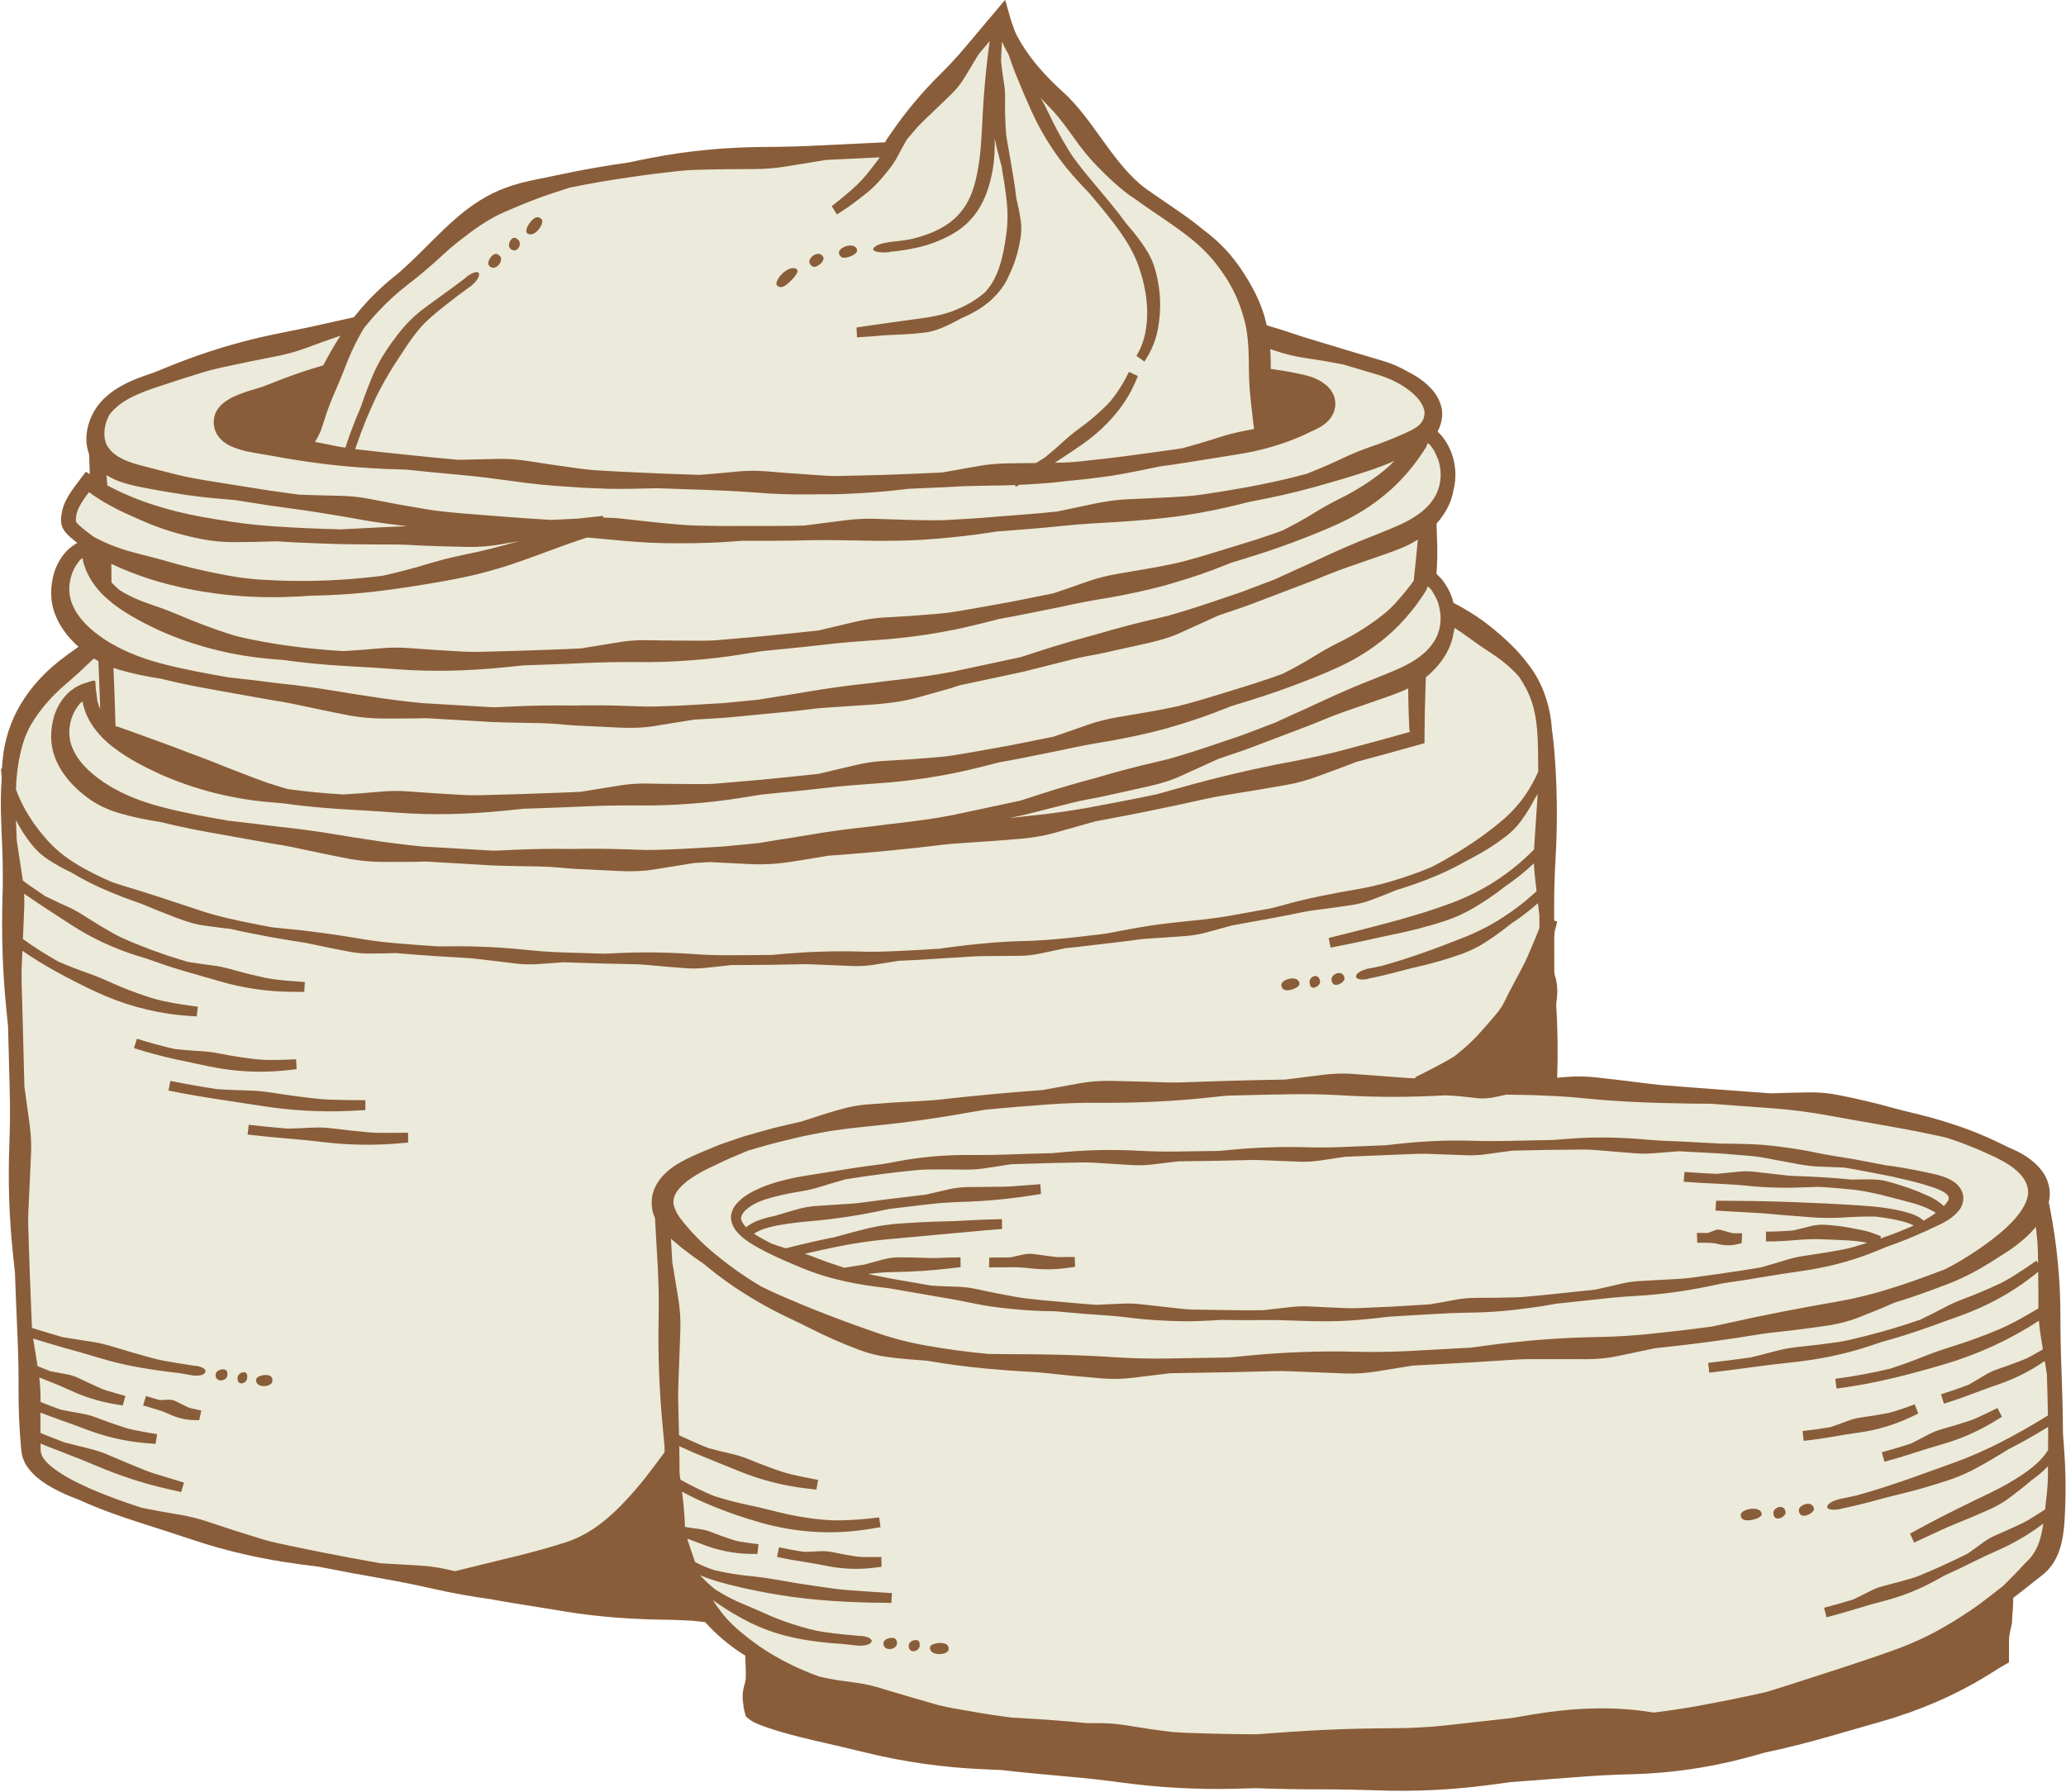
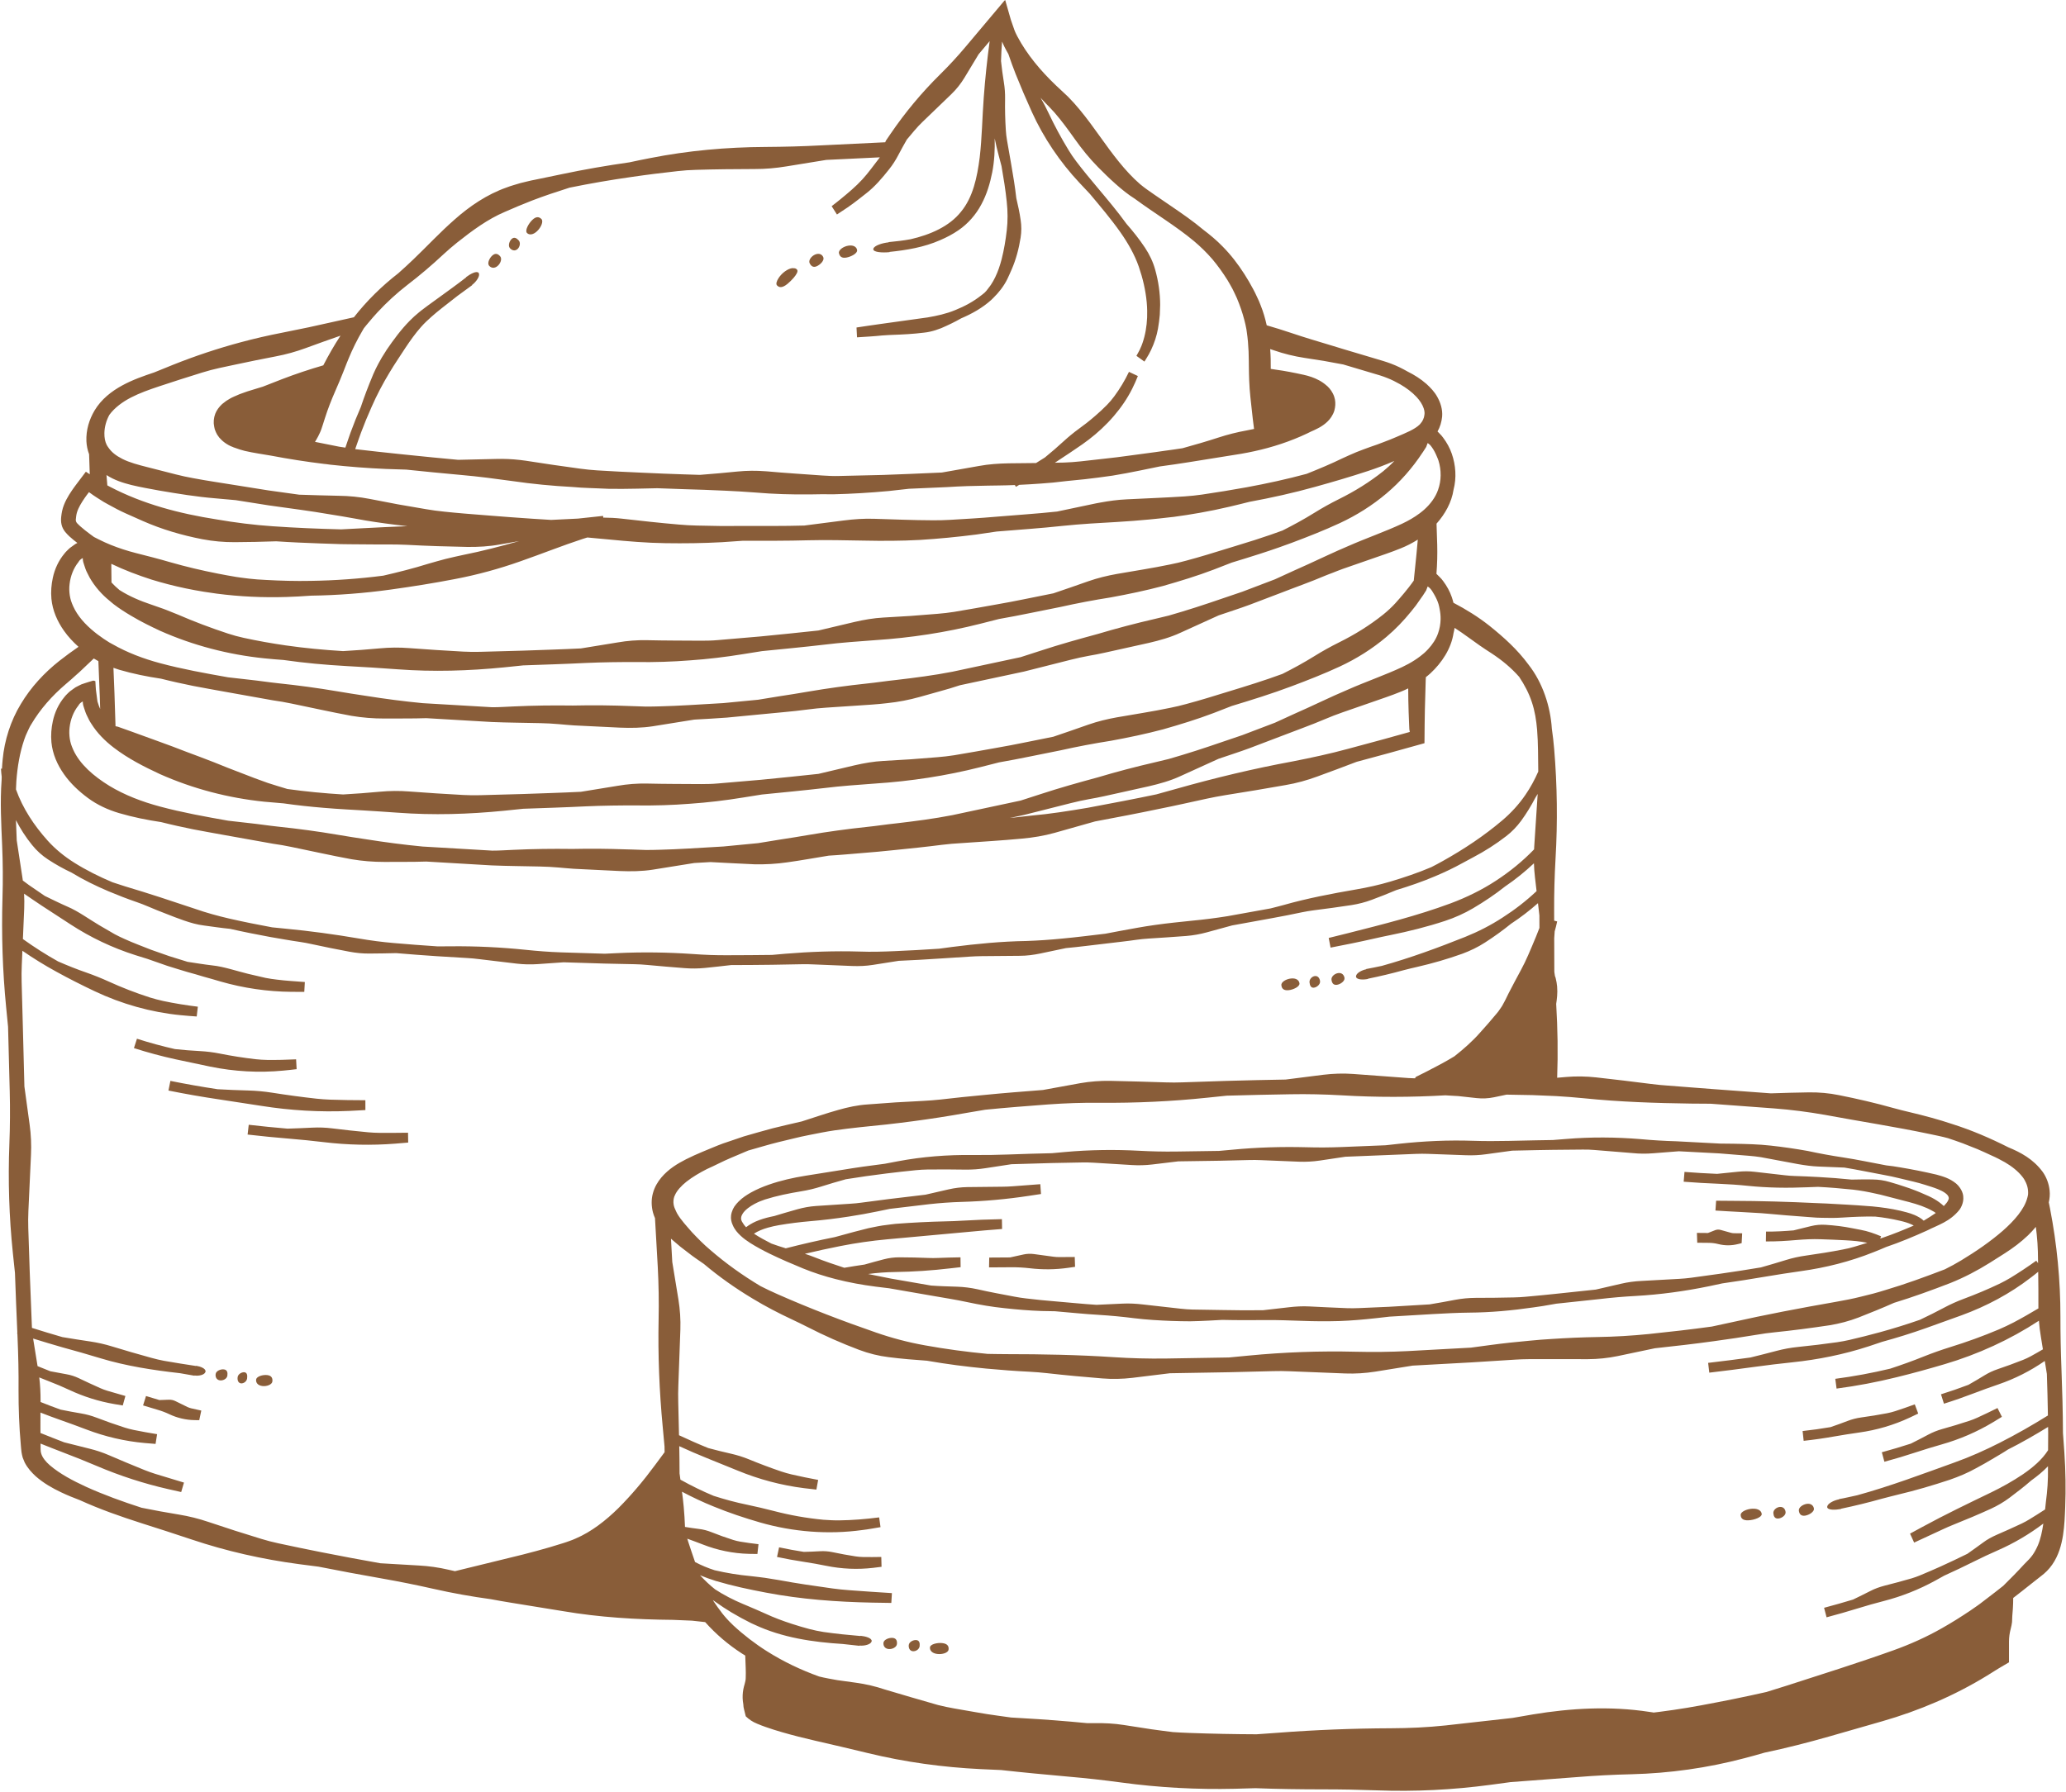
<svg xmlns="http://www.w3.org/2000/svg" height="434.0" preserveAspectRatio="xMidYMid meet" version="1.0" viewBox="-0.2 0.0 500.3 434.0" width="500.3" zoomAndPan="magnify">
  <g>
    <g id="change1_1">
-       <path d="M496.958,367.837c-0.207,4.296-0.674,8.998-3.906,11.854 c-20.46,18.083-44.949,30.161-73.022,34.54 c-71.94,11.221-156.386,11.875-217.839-5.205 c-11.501-3.197-22.768-9.758-30.213-18.759 c-57.298-3.634-162.605-21.934-164.181-38.947 C4.633,317.133,4.322,248.822,2.258,203.029c-0.382-8.474-0.729-17.187,2.205-25.198 c3.274-8.939,10.167-15.856,18.396-21.402c-3.904-2.461-7.27-5.767-8.589-10.155 c-1.68-5.587,1.358-12.961,7.166-14.24c-0.009,3.237,1.053,6.021,2.802,8.424 c-0.131-2.555-0.261-5.118-0.388-7.711c-1.911-1.122-3.727-2.399-5.406-3.877 c-1.877-1.651-2.114-2.113-1.662-4.571c0.452-2.459,2.73-5.271,4.234-7.268 c0.714,0.554,1.463,1.056,2.206,1.566c-0.151-3.879-0.288-7.896-0.402-12.159l0,0 c-0.117-2.872,1.141-5.929,3.176-8.057c3.109-3.252,7.527-4.844,11.795-6.269 c16.015-5.348,32.317-9.834,48.808-13.46c3.242-4.252,7.079-8.005,11.519-11.371 c11.418-8.655,16.949-18.084,30.842-21.485c27.078-6.627,56.202-7.984,86.178-9.365 c9.111-10.812,17.906-21.298,27.05-32.149c1.677,7.768,7,14.687,13.187,20.137 c6.261,5.515,13.792,18.005,20.722,22.909 c11.865,8.396,18.083,10.939,24.904,24.406c1.612,3.182,2.578,6.176,3.172,9.263 c10.191,2.493,20.337,5.315,30.426,8.487c5.457,1.716,11.992,6.103,11.734,10.972 c0.01,0,0.021-0,0.032-0.001c-0.003,1.558-0.048,3.112-0.071,4.667 c4.312,3.654,5.71,10.487,2.995,15.736c-0.926,1.791-2.221,3.292-3.712,4.612 c-0.245,4.704-0.514,9.406-0.794,14.107c0.128-0.193,0.264-0.372,0.391-0.567 c3.197,2.068,5.129,5.734,5.454,9.573c9.695,4.923,18.585,11.459,21.69,21.198 c1.393,4.37,1.461,9.008,1.517,13.573c0.224,18.143,0.467,49.204,0.298,79.968 c15.927,0.411,27.837,1.007,33.094,1.464c26.118,2.27,53.409,2.212,77.113,13.93 c5.974,2.953,8.576,6.262,8.955,9.606c0,0,0,0,0,0 c0,0.003,0.001,0.005,0.001,0.008c0.001,0.014,0.004,0.027,0.005,0.04 C496.672,313.297,498.157,342.979,496.958,367.837z" fill="#ECEADA" />
-     </g>
+       </g>
    <g id="change2_1">
      <path d="M499.708,351.876l-0.343-4.749 c-0.021-5.18-0.167-10.357-0.365-15.532c-0.163-4.209-0.252-8.416-0.249-12.631 c0.012-8.798-0.843-17.602-2.521-26.244l-0.236-1.168l-0.062-0.305 c0.21-0.928,0.313-1.903,0.198-2.9c-0.169-1.637-0.769-3.223-1.66-4.474 c-2.325-3.162-5.388-4.75-8.327-5.969c-4.406-2.219-8.843-4.129-13.483-5.605 c-3.388-1.138-6.838-2.06-10.304-2.882c-1.35-0.34-2.707-0.63-4.044-1.025 c-4.352-1.224-8.766-2.248-13.197-3.128c-2.391-0.491-4.825-0.697-7.255-0.67 c-3.085,0.049-6.16,0.127-9.227,0.238l-14.307-1.053l-10.543-0.817 c-1.379-0.087-2.755-0.228-4.123-0.399c-4.447-0.582-8.896-1.094-13.349-1.599 c-2.401-0.258-4.823-0.308-7.231-0.101l-2.2,0.19 c0.219-5.963,0.123-11.932-0.235-17.888c0.161-1.129,0.371-2.513,0.224-4.234 c-0.064-0.639-0.17-1.302-0.336-1.954l-0.13-0.467 c0.003,0.02-0.029,0.149-0.047-0.032c-0.042-0.22-0.081-0.46-0.115-0.721 l-0.051-0.413l-0.024-8.081l0.115-1.672c0.217-0.756,0.422-1.541,0.602-2.402 l-0.43-0.109l-0.299-0.076l-0.007-2.358c-0.022-4.24,0.1-8.478,0.342-12.71 c0.52-8.841,0.407-17.685-0.335-26.533c-0.143-1.612-0.311-3.248-0.561-4.892 c-0.342-5.396-2.208-11.135-5.642-15.514c-2.685-3.663-6.024-6.662-9.469-9.424 c-2.731-2.164-5.681-3.983-8.719-5.573c-0.114-0.455-0.24-0.907-0.392-1.35 c-0.477-1.391-1.195-2.703-2.088-3.89c-0.209-0.315-0.592-0.743-0.941-1.078 c-0.232-0.231-0.46-0.468-0.696-0.689c0.184-2.348,0.251-4.708,0.187-7.064 l-0.164-5.094c2.048-2.311,3.655-5.126,4.123-8.232 c0.75-2.871,0.532-5.913-0.421-8.684c-0.477-1.391-1.195-2.703-2.088-3.891 c-0.209-0.314-0.592-0.742-0.941-1.078c-0.145-0.143-0.286-0.294-0.429-0.441 c0.609-1.079,0.978-2.289,1.11-3.584c0.153-1.753-0.403-3.394-1.118-4.702 c-0.724-1.346-1.698-2.325-2.673-3.225c-1.437-1.256-2.98-2.216-4.573-3.007 c-1.263-0.716-2.558-1.362-3.915-1.878c-1.402-0.538-2.678-0.878-3.967-1.269 l-7.753-2.311c-0.776-0.243-1.553-0.478-2.33-0.714 c-3.42-1.037-6.85-2.032-10.237-3.183c-1.96-0.64-3.922-1.29-5.909-1.845 c-0.366-1.647-0.839-3.279-1.48-4.871c-0.235-0.691-0.558-1.338-0.864-1.993 c-0.315-0.642-0.603-1.334-0.951-1.927c-0.662-1.228-1.355-2.442-2.12-3.628 c-1.517-2.372-3.262-4.652-5.273-6.68c-1.432-1.48-3.015-2.797-4.623-4.015 c-2.53-2.125-5.195-3.955-7.815-5.744l-3.911-2.673l-1.931-1.348 c-0.639-0.46-1.165-0.86-1.738-1.342c-3.638-3.16-6.678-7.322-9.655-11.481 c-1.557-2.189-3.154-4.382-4.923-6.527c-0.887-1.072-1.826-2.129-2.849-3.16 l-2.956-2.768c-3.684-3.525-6.965-7.427-9.297-11.817L245.871,8.241 c-0.056-0.098-0.315-0.651-0.437-1.005l-0.837-2.407L243.215,0l-0.22,0.199 l-9.438,11.217c-1.923,2.286-3.95,4.48-6.08,6.582 c-4.447,4.389-8.446,9.18-11.97,14.343l-0.954,1.397l-0.238,0.349 c-0.03,0.058-0.03,0.08-0.048,0.123l-0.101,0.252l-15.589,0.753 c-4.468,0.24-8.94,0.351-13.42,0.38c-9.35,0.049-18.734,0.88-27.945,2.705 c-1.662,0.319-3.32,0.656-4.974,1.02c-5.472,0.779-10.929,1.715-16.349,2.861 l-6.619,1.372c-1.087,0.19-2.274,0.533-3.414,0.786 c-1.127,0.359-2.291,0.639-3.4,1.08c-4.722,1.659-8.965,4.555-12.536,7.727 c-3.621,3.171-6.743,6.552-10.026,9.689c-1.184,1.168-2.364,2.193-3.646,3.358 c-3.977,3.085-7.624,6.658-10.75,10.656c-1.513,0.335-3.027,0.661-4.537,1.01 c-4.276,0.984-8.564,1.899-12.872,2.738c-3.331,0.644-6.639,1.408-9.917,2.286 c-5.577,1.494-11.066,3.32-16.426,5.458l-4.593,1.862 c-2.564,0.863-5.221,1.773-7.782,3.174c-2.534,1.386-5.038,3.305-6.68,6.061 c-1.291,2.188-2.079,4.715-1.968,7.435c0.049,1.05,0.26,2.128,0.652,3.16 l0.16,4.851l-0.942-0.626l-2.456,3.253l-0.549,0.753l-0.363,0.52 c-0.24,0.351-0.476,0.714-0.706,1.085c-0.458,0.747-0.893,1.546-1.246,2.456 c-0.178,0.452-0.33,0.942-0.439,1.47c-0.095,0.479-0.16,0.859-0.215,1.376 c-0.053,0.46-0.079,1.217,0.077,1.872c0.141,0.663,0.474,1.284,0.889,1.806 c0.811,0.961,1.359,1.374,2.033,1.949c0.294,0.256,0.61,0.48,0.914,0.721 c-0.308,0.134-0.604,0.322-0.89,0.546l-0.89,0.644 c-0.268,0.212-0.59,0.56-0.789,0.75c-0.206,0.193-0.386,0.405-0.558,0.624 c-1.432,1.714-2.355,3.744-2.813,5.864c-0.361,1.655-0.5,3.365-0.343,5.105 c0.28,2.873,1.435,5.463,3.036,7.733c1.022,1.455,2.231,2.731,3.523,3.891 c-1.567,1.084-3.116,2.206-4.63,3.4c-3.617,2.856-6.881,6.348-9.328,10.444 c-2.479,4.066-3.969,8.799-4.404,13.429c-0.082,0.75-0.132,1.497-0.17,2.243 l-0.242,0.01c0.032,0.653,0.093,1.302,0.177,1.949 c-0.005,0.261-0.018,0.524-0.021,0.785c-0.397,5.379-0.087,10.671,0.128,15.858 c0.18,4.228,0.215,8.46,0.081,12.691c-0.26,8.83,0.019,17.671,0.885,26.472 l0.467,4.763l0.404,15.625c0.108,4.237,0.079,8.475-0.085,12.711 c-0.346,8.841-0.069,17.702,0.848,26.509l0.503,4.766 c0.175,4.826,0.355,9.651,0.577,14.478l-0.064,0.207 c0.025,0.008,0.049,0.015,0.074,0.023c0.014,0.31,0.025,0.621,0.04,0.932 c0.18,4.241,0.282,8.487,0.24,12.737c-0.008,4.44,0.147,8.884,0.553,13.325 c0.057,0.586,0.077,1.038,0.17,1.734c0.081,0.437,0.155,0.899,0.288,1.305 c0.147,0.393,0.302,0.787,0.472,1.165c0.741,1.43,1.703,2.443,2.666,3.344 c1.96,1.714,4.04,2.879,6.138,3.88c1.515,0.724,3.044,1.339,4.575,1.92 c4.866,2.215,9.851,3.951,14.861,5.559c4.077,1.299,8.14,2.595,12.184,3.959 c8.447,2.841,17.163,4.795,25.963,5.969l4.764,0.617 c5.127,1.018,10.264,1.971,15.41,2.874c4.185,0.737,8.349,1.572,12.493,2.512 c4.577,1.038,9.199,1.861,13.848,2.493c1.601,0.302,3.203,0.587,4.809,0.843 c4.236,0.687,8.468,1.374,12.695,2.06c8.82,1.501,17.721,2.027,26.553,2.104 l4.624,0.192c1.068,0.131,2.138,0.247,3.21,0.352 c2.613,2.932,5.605,5.477,8.841,7.567c0.282,0.189,0.577,0.356,0.864,0.536 l0.112,3.021c0.034,0.794,0.033,1.571,0.002,2.382l-0.014,0.302l-0.023,0.172 l-0.057,0.343c-0.045,0.223-0.095,0.45-0.161,0.662 c-0.266,0.878-0.446,1.747-0.485,2.711c-0.019,0.473-0.005,0.961,0.048,1.446 c0.026,0.245,0.061,0.489,0.106,0.735c0.02,0.47,0.074,0.913,0.191,1.305 l0.404,1.633c0.777,0.75,1.661,1.362,2.773,1.801 c0.761,0.325,1.365,0.55,2.045,0.788c1.324,0.472,2.64,0.874,3.96,1.26 c2.638,0.761,5.282,1.432,7.933,2.039c4.312,0.998,8.609,1.98,12.894,3.031 c8.95,2.173,18.099,3.433,27.265,3.876l4.96,0.223 c5.37,0.598,10.748,1.099,16.126,1.583c4.376,0.375,8.739,0.857,13.09,1.451 c9.086,1.23,18.264,1.721,27.422,1.501l4.965-0.139 c5.409,0.21,10.82,0.28,16.229,0.285c4.399-0.006,8.795,0.083,13.189,0.239 c9.176,0.343,18.375-0.12,27.458-1.335l4.914-0.664l16.137-1.219 c4.372-0.353,8.748-0.585,13.13-0.684c9.22-0.231,18.442-1.525,27.364-3.888 c1.613-0.404,3.212-0.87,4.81-1.331c5.315-1.117,10.582-2.463,15.806-3.957 c4.255-1.221,8.507-2.441,12.753-3.659c8.885-2.55,17.507-6.221,25.402-11.069 l2.125-1.326l0.531-0.331l0.824-0.489l1.801-1.058v-5.018 c0-1.034,0.138-2.067,0.415-3.099c0.144-0.538,0.251-1.077,0.32-1.616 c0.033-0.431,0.055-1.04,0.068-1.559l0.133-1.691 c0.06-0.911,0.083-1.783,0.084-2.61c1.422-1.125,2.877-2.209,4.279-3.358 l2.506-1.972c0.382-0.283,0.932-0.743,1.39-1.211 c0.465-0.472,0.887-0.983,1.262-1.517c1.576-2.259,2.251-4.799,2.626-7.144 c0.371-2.386,0.435-4.588,0.528-6.782 C500.081,360.679,500.003,356.268,499.708,351.876z M495.725,357.717 c-0.023,1.375-0.123,2.748-0.261,4.115c-0.161,1.246-0.291,2.521-0.427,3.789 c-1.255,0.806-2.505,1.619-3.784,2.387c-0.596,0.365-1.21,0.701-1.84,1.007 c-2.063,0.963-4.128,1.908-6.213,2.8c-1.115,0.5-2.189,1.078-3.172,1.817 c-1.249,0.937-2.534,1.816-3.807,2.731c-2.18,1.075-4.376,2.118-6.591,3.119 c-1.64,0.716-3.27,1.457-4.93,2.126c-0.646,0.266-1.306,0.5-1.976,0.702 c-2.188,0.627-4.376,1.231-6.576,1.778c-1.18,0.316-2.332,0.712-3.42,1.283 c-1.383,0.721-2.793,1.382-4.197,2.078c-2.326,0.705-4.663,1.368-7.011,1.991 l0.602,2.308c2.556-0.681,5.102-1.4,7.629-2.184 c2.055-0.639,4.123-1.225,6.213-1.76c4.361-1.123,8.573-2.796,12.517-4.965 l2.128-1.182c2.408-1.091,4.798-2.222,7.161-3.406 c1.923-0.963,3.867-1.877,5.844-2.739c3.907-1.714,7.597-3.898,11-6.469 c-0.288,1.943-0.677,3.77-1.335,5.302c-0.395,0.897-0.823,1.679-1.306,2.357 c-0.249,0.348-0.49,0.634-0.802,0.972c-0.425,0.414-0.84,0.839-1.245,1.275 c-1.618,1.774-3.31,3.483-5.028,5.176c-1.187,0.94-2.377,1.877-3.591,2.791 l-1.413,1.081l-0.707,0.54l-0.642,0.459l-1.643,1.142 c-2.219,1.483-4.475,2.915-6.808,4.225c-3.777,2.161-7.769,3.944-11.865,5.407 c-8.549,3.059-17.199,5.765-25.918,8.583l-4.738,1.48 c-5.277,1.201-10.595,2.262-15.937,3.254c-2.172,0.404-4.354,0.764-6.543,1.086 l-3.288,0.453l-1.586,0.196c-0.026-0.005-0.05-0.003-0.074-0.016 c-0.017-0.004-0.017-0.012-0.01-0.014c0.03,0.001-0.112-0.017-0.16-0.025 l-0.842-0.123c-9.398-1.438-18.952-0.895-28.12,0.623l-4.958,0.856l-16.237,1.818 c-4.383,0.467-8.775,0.661-13.19,0.681c-9.203,0.037-18.379,0.393-27.556,1.103 l-4.97,0.353c-5.426-0.019-10.853-0.127-16.275-0.326 c-1.328-0.045-2.653-0.117-3.978-0.203c-1.749-0.222-3.499-0.437-5.243-0.689 l-6.623-1.026c-2.378-0.38-4.788-0.487-7.195-0.457l-1.676,0.01 c-5.301-0.513-10.61-0.924-15.934-1.219l-2.524-0.151l-3.279-0.454 c-3.494-0.453-6.946-1.16-10.421-1.727c-1.355-0.234-2.7-0.519-4.032-0.854 c-4.296-1.234-8.579-2.47-12.835-3.75c-2.275-0.766-4.609-1.313-6.988-1.639 l-4.534-0.63c-1.461-0.269-2.944-0.51-4.399-0.879 c-4.412-1.583-8.672-3.614-12.63-6.114c-2.914-1.842-5.653-3.946-8.166-6.277 c-0.107-0.095-0.199-0.205-0.303-0.303c-0.871-0.82-1.667-1.713-2.404-2.646 c-0.084-0.107-0.156-0.223-0.239-0.331c-0.613-0.8-1.201-1.614-1.752-2.449 c-0.085-0.129-0.157-0.264-0.24-0.393c0.21,0.155,0.428,0.298,0.64,0.45 c1.25,0.893,2.529,1.741,3.843,2.528c1.563,0.935,3.166,1.803,4.795,2.614 h0c0.273,0.136,0.554,0.246,0.829,0.375 c6.721,3.152,14.179,4.225,21.344,4.668c1.346,0.165,2.692,0.31,4.037,0.443 l0.125-1.249l0.113-1.124c-2.994-0.25-5.977-0.553-8.938-0.979 c-1.156-0.175-2.296-0.428-3.423-0.715c-1.44-0.379-2.86-0.805-4.266-1.261 c-2.161-0.701-4.281-1.493-6.324-2.439c-0.007-0.003-0.014-0.006-0.021-0.01 c-1.425-0.636-2.844-1.262-4.276-1.861c-0.399-0.167-0.793-0.342-1.196-0.502 c-2.332-0.977-4.597-2.142-6.739-3.53c-1.316-1.04-2.523-2.198-3.657-3.42 c1.258,0.524,2.538,0.975,3.821,1.379c4.042,1.202,8.119,2.067,12.186,2.832 c8.502,1.623,17.112,2.246,25.681,2.419l4.638,0.074l0.081-1.337l0.063-1.043 c-3.448-0.23-6.9-0.429-10.342-0.706c-1.344-0.106-2.689-0.226-4.022-0.418 c-4.33-0.607-8.66-1.219-12.928-2.021c-1.156-0.196-2.309-0.39-3.463-0.559 c-1.156-0.162-2.32-0.278-3.468-0.419c-2.947-0.271-5.841-0.748-8.696-1.413 c-1.653-0.53-3.244-1.194-4.752-1.99c-0.575-1.67-1.139-3.32-1.696-5.038 c-0.066-0.201-0.12-0.409-0.183-0.612c1.244,0.452,2.487,0.9,3.725,1.388 c3.557,1.402,7.359,2.186,11.186,2.28l2.068,0.03l0.261-2.37 c-1.481-0.17-2.958-0.372-4.428-0.619c-0.574-0.099-1.14-0.238-1.698-0.411 c-1.809-0.573-3.589-1.214-5.337-1.911c-0.944-0.376-1.921-0.624-2.936-0.747 c-1.132-0.134-2.264-0.308-3.398-0.493c-0.066-1.612-0.157-3.226-0.307-4.844 l-0.214-2.043l-0.211-1.645c2.495,1.322,5.05,2.532,7.67,3.586 c3.671,1.507,7.438,2.764,11.257,3.869c7.977,2.293,16.503,2.966,24.726,1.832 c1.486-0.165,2.954-0.473,4.426-0.703l-0.185-1.327l-0.144-1.035 c-3.218,0.411-6.455,0.688-9.701,0.721c-1.267,0.018-2.534-0.065-3.793-0.146 c-4.089-0.39-8.128-1.108-12.065-2.139c-2.125-0.55-4.262-1.048-6.409-1.503 c-2.736-0.551-5.439-1.295-8.122-2.151c-2.751-1.149-5.43-2.468-8.035-3.921 c-0.069-0.511-0.138-1.019-0.21-1.512c-0.011-2.197-0.021-4.4-0.07-6.594 l-0-0.005c2.229,1.025,4.477,2.012,6.757,2.92l7.387,2.995 c5.137,2.118,10.566,3.568,16.079,4.257l2.984,0.347l0.425-2.346 c-2.164-0.402-4.32-0.84-6.464-1.338c-0.837-0.196-1.663-0.437-2.478-0.706 c-2.643-0.9-5.251-1.883-7.821-2.94c-1.387-0.568-2.814-1.018-4.278-1.351 c-1.862-0.416-3.715-0.883-5.566-1.379c-2.392-0.966-4.751-2.012-7.086-3.11 l-0.185-7.968c-0.038-1.383-0.03-2.767,0.026-4.149l0.489-13.479 c0.078-2.424-0.081-4.85-0.467-7.245l-1.494-9.116l-0.318-5.65 c0.157,0.138,0.314,0.276,0.473,0.411l1.807,1.533l1.874,1.441 c1.227,0.979,2.538,1.846,3.818,2.734c3.725,3.141,7.717,5.948,11.886,8.441 c3.059,1.856,6.238,3.5,9.472,5.013c1.272,0.571,2.506,1.226,3.76,1.834 c4.035,2.071,8.204,3.919,12.474,5.522c2.303,0.865,4.705,1.471,7.145,1.765 c3.094,0.398,6.188,0.651,9.271,0.863c4.755,0.832,9.54,1.446,14.333,1.905 c3.53,0.331,7.065,0.597,10.6,0.77c1.381,0.08,2.758,0.185,4.133,0.341 c4.464,0.505,8.94,0.918,13.416,1.277c2.414,0.191,4.84,0.142,7.242-0.14 l9.133-1.117l14.354-0.246l10.568-0.264c1.376-0.039,2.752-0.032,4.128,0.03 l13.413,0.535c2.413,0.089,4.828-0.066,7.214-0.436l9.082-1.464l14.335-0.788 l10.55-0.666c1.062-0.072,2.126-0.101,3.19-0.112 c0.312-0.003,0.624-0.012,0.936-0.012l1.857,0.002l2.309,0.002l9.264,0.01 c2.417-0.01,4.829-0.255,7.201-0.744l9.019-1.896 c4.767-0.515,9.533-1.056,14.288-1.716c3.503-0.465,6.997-1.014,10.489-1.576 c1.361-0.238,2.73-0.427,4.107-0.564c4.471-0.456,8.936-1.045,13.405-1.713 c2.404-0.392,4.773-1.014,7.048-1.888c2.883-1.142,5.752-2.285,8.572-3.547 c4.609-1.404,9.141-3.059,13.64-4.796c3.376-1.355,6.573-3.029,9.637-4.952 l3.593-2.277c1.949-1.251,3.836-2.656,5.59-4.329 c0.654-0.631,1.286-1.32,1.893-2.047l0.213,1.847 c0.144,1.368,0.24,2.742,0.277,4.117c0.019,0.941,0.029,1.881,0.046,2.822 l-0.434-0.597c-2.038,1.462-4.126,2.855-6.27,4.162 c-0.842,0.504-1.706,0.97-2.586,1.399c-2.871,1.375-5.807,2.598-8.777,3.706 c-1.602,0.597-3.161,1.3-4.674,2.106c-1.918,1.029-3.873,2.002-5.853,2.938 c-3.23,1.129-6.503,2.139-9.805,3.047c-2.433,0.664-4.882,1.278-7.341,1.849 c-0.962,0.217-1.932,0.398-2.907,0.541c-3.17,0.454-6.349,0.83-9.532,1.154 c-1.716,0.176-3.417,0.484-5.088,0.925c-2.121,0.564-4.252,1.1-6.389,1.627 c-3.406,0.468-6.82,0.894-10.239,1.3l0.123,1.038l0.158,1.331 c3.682-0.436,7.363-0.898,11.041-1.41c2.992-0.413,5.991-0.775,9-1.088 c6.281-0.653,12.53-1.909,18.556-3.877l3.249-1.089 c3.599-0.986,7.166-2.097,10.687-3.35c2.865-1.031,5.728-2.061,8.588-3.09 c5.976-2.182,11.701-5.225,16.76-9.136c0.602-0.447,1.185-0.921,1.767-1.395 c0.04,2.832,0.065,5.663,0.046,8.492c0,0.126,0.006,0.252,0.007,0.378 c-1.986,1.186-3.989,2.342-6.037,3.419c-1.151,0.6-2.33,1.145-3.516,1.664 c-3.878,1.637-7.832,3.066-11.833,4.304c-2.157,0.67-4.287,1.428-6.385,2.263 c-2.659,1.078-5.368,2.041-8.107,2.944c-4.39,1.052-8.835,1.876-13.311,2.463 l0.135,1.036l0.174,1.329c4.896-0.642,9.755-1.563,14.546-2.751 c3.902-0.95,7.769-2.024,11.623-3.161c8.043-2.381,15.802-5.917,22.822-10.519 c0.003-0.001,0.005-0.003,0.008-0.005c0.096,1.278,0.247,2.552,0.468,3.819 c0.176,1.036,0.331,2.077,0.5,3.114c-0.986,0.571-1.968,1.148-2.97,1.69 c-0.592,0.322-1.207,0.603-1.831,0.858c-2.04,0.808-4.096,1.56-6.164,2.255 c-1.115,0.376-2.177,0.875-3.184,1.493c-1.277,0.79-2.576,1.548-3.889,2.295 c-2.192,0.83-4.407,1.596-6.643,2.297l0.713,2.276 c2.449-0.768,4.873-1.613,7.269-2.532c1.95-0.744,3.91-1.457,5.892-2.132 c3.994-1.362,7.793-3.284,11.259-5.69c0.166,1.05,0.346,2.096,0.506,3.148 c0.115,3.352,0.199,6.706,0.255,10.059c-3.802,2.364-7.689,4.588-11.678,6.613 c-3.551,1.802-7.19,3.433-10.932,4.767l-0,0.001 c-7.79,2.801-15.545,5.741-23.57,7.944c-1.467,0.305-2.921,0.675-4.398,0.927 l0.011,0.059c-1.279,0.234-2.775,1.018-2.87,1.736 c-0.007,0.052-0.025,0.103-0.017,0.154c0.126,0.755,1.943,0.707,3.34,0.451 l-0.011-0.059c3.345-0.7,6.664-1.515,9.951-2.438 c1.298-0.311,2.573-0.697,3.874-0.99c4.217-0.99,8.38-2.224,12.509-3.589 c2.214-0.772,4.396-1.675,6.437-2.827c1.31-0.703,2.607-1.423,3.876-2.196 c1.273-0.765,2.564-1.486,3.8-2.306c3.323-1.67,6.542-3.534,9.718-5.473 c0.004,0.507,0.02,1.014,0.022,1.521c0.01,1.372-0.019,2.743-0.024,4.115 c-1.438,2.281-3.673,4.172-6.061,5.811c-2.429,1.641-5.046,3.109-7.709,4.402 c-5.579,2.694-11.179,5.378-16.679,8.375l-2.979,1.619l0.995,2.168l6.907-3.199 c0.897-0.423,1.808-0.818,2.731-1.187c2.999-1.194,5.983-2.453,8.943-3.802 c1.592-0.737,3.119-1.626,4.528-2.68c1.787-1.346,3.549-2.689,5.254-4.178 c1.405-1.008,2.808-2.134,4.047-3.439 C495.729,356.009,495.74,356.863,495.725,357.717z M63.112,372.761 c-4.324-1.317-8.625-2.688-12.888-4.133c-2.3-0.779-4.655-1.364-7.048-1.759 c-3.042-0.495-6.072-1.047-9.094-1.663c-4.579-1.479-9.108-3.113-13.442-5.076 c-3.159-1.462-6.305-3.096-8.789-5.228c-0.95-0.822-1.758-1.811-2.053-2.76 c-0.036-0.189-0.12-0.375-0.133-0.551l-0.035-0.552l-0.011-1.373 c1.848,0.73,3.688,1.478,5.547,2.18c2.711,1.027,5.4,2.104,8.067,3.24 c5.569,2.372,11.35,4.254,17.251,5.599l3.194,0.717l0.672-2.288l-6.972-2.118 c-0.905-0.284-1.798-0.607-2.678-0.958c-2.857-1.156-5.698-2.343-8.522-3.562 c-1.524-0.657-3.099-1.184-4.712-1.577l-6.14-1.542 c-1.918-0.728-3.819-1.499-5.726-2.257l-0.009-1.135 c-0.018-1.268-0.01-2.541,0.003-3.813c1.536,0.602,3.079,1.184,4.637,1.729 c2.181,0.768,4.353,1.557,6.52,2.384c4.524,1.725,9.287,2.837,14.109,3.266 l2.608,0.214l0.21-1.324l0.163-1.032c-1.89-0.307-3.775-0.642-5.651-1.025 c-0.733-0.15-1.456-0.345-2.17-0.566c-2.315-0.745-4.604-1.552-6.863-2.419 c-1.219-0.467-2.475-0.808-3.766-1.025c-1.641-0.269-3.277-0.582-4.915-0.915 c-1.633-0.579-3.25-1.204-4.859-1.848c0.001-0.132,0.003-0.264,0.003-0.396 c0.005-1.854-0.09-3.712-0.315-5.557c0.754,0.298,1.5,0.615,2.258,0.903 c1.702,0.651,3.381,1.36,5.038,2.136c3.46,1.619,7.12,2.772,10.887,3.418 l2.038,0.341l0.636-2.299l-4.375-1.266c-0.567-0.171-1.124-0.38-1.669-0.619 c-1.767-0.786-3.519-1.596-5.256-2.43c-0.937-0.449-1.924-0.765-2.953-0.946 l-3.923-0.728c-1.037-0.398-2.061-0.826-3.091-1.242l-1.078-6.679 c2.396,0.741,4.796,1.467,7.208,2.157c3.034,0.815,6.05,1.693,9.058,2.603 h0c6.281,1.907,12.808,2.896,19.317,3.632l3.488,0.61l0.212-1.253 l-0.202,1.194c1.014,0.167,2.347-0.124,2.616-0.78 c0.019-0.045,0.047-0.088,0.054-0.137c0.121-0.755-1.198-1.257-2.274-1.435 l-0.01,0.059c-2.601-0.39-5.197-0.811-7.788-1.262 c-1.011-0.186-2.008-0.435-2.999-0.702c-3.218-0.876-6.416-1.815-9.599-2.787 c-1.715-0.534-3.472-0.918-5.246-1.188c-2.258-0.325-4.511-0.691-6.765-1.068 c-2.463-0.704-4.91-1.459-7.354-2.226l-0.533-13.442l-0.353-10.707 c-0.043-1.394-0.034-2.789,0.027-4.183l0.627-13.584 c0.117-2.443,0.008-4.89-0.327-7.314l-1.267-9.236l-0.377-14.554l-0.292-10.719 c-0.04-1.395-0.028-2.792,0.035-4.187l0.147-3.421 c2.66,1.838,5.415,3.537,8.252,5.087c3.026,1.671,6.112,3.223,9.24,4.708 c6.531,3.093,13.633,5.109,20.829,5.806c1.294,0.152,2.598,0.208,3.892,0.316 l0.154-1.332l0.12-1.038c-2.817-0.349-5.623-0.79-8.399-1.384 c-1.084-0.229-2.153-0.534-3.213-0.848c-3.424-1.1-6.771-2.399-10.018-3.882 c-1.753-0.796-3.54-1.51-5.356-2.15c-2.317-0.792-4.592-1.714-6.854-2.698 c-2.943-1.644-5.787-3.461-8.525-5.425l0.315-7.341 c0.046-1.218,0.037-2.436-0.029-3.652l0.083,0.061 c1.409,0.954,2.799,1.936,4.223,2.865l6.96,4.532 c4.848,3.162,10.141,5.671,15.652,7.425l2.985,0.932l4.817,1.683 c1.627,0.497,3.244,1.025,4.878,1.495c1.336,0.361,2.664,0.744,3.989,1.148 c1.332,0.373,2.667,0.738,3.994,1.142c5.562,1.601,11.36,2.449,17.147,2.497 l3.128,0.008l0.132-2.381c-2.282-0.188-4.571-0.294-6.842-0.593 c-0.888-0.101-1.773-0.236-2.65-0.404l-4.239-0.985 c-1.405-0.35-2.797-0.755-4.191-1.127c-1.503-0.404-3.017-0.77-4.573-0.929 c-1.971-0.227-3.927-0.557-5.902-0.854l-4.455-1.386l-4.402-1.546 c-2.125-0.854-4.28-1.634-6.364-2.588c-0.819-0.358-1.625-0.748-2.414-1.167 l-3.763-2.187c-1.241-0.746-2.453-1.541-3.677-2.306 c-1.319-0.828-2.658-1.621-4.099-2.229c-1.818-0.794-3.59-1.685-5.39-2.549 l-3.848-2.636l-1.488-1.104c-0.022-0.161-0.036-0.324-0.06-0.485l-1.409-9.23 c-0.073-1.644-0.139-3.28-0.191-4.912c1.079,2.131,2.392,4.154,3.907,6.025 c1.092,1.365,2.416,2.561,3.867,3.506c1.839,1.211,3.746,2.268,5.696,3.186 c2.876,1.752,5.896,3.226,8.967,4.529c2.266,0.952,4.552,1.838,6.863,2.63 c0.902,0.312,1.793,0.657,2.672,1.034c1.421,0.633,2.873,1.174,4.319,1.746 c1.445,0.574,2.897,1.139,4.366,1.645c1.584,0.551,3.205,1.021,4.874,1.224 c2.115,0.278,4.212,0.604,6.329,0.81c3.233,0.741,6.488,1.368,9.745,1.98 c2.407,0.399,4.805,0.856,7.221,1.193c0.942,0.141,1.879,0.316,2.809,0.525 c3.027,0.642,6.062,1.284,9.11,1.838c1.643,0.309,3.313,0.473,4.985,0.445 c2.123-0.02,4.241-0.039,6.36-0.101c3.295,0.291,6.594,0.522,9.892,0.748 l7.288,0.44c0.949,0.052,1.896,0.139,2.839,0.26l9.198,1.1 c1.655,0.189,3.324,0.229,4.987,0.117l6.33-0.444l9.905,0.308l7.296,0.156 c0.95,0.019,1.899,0.072,2.845,0.16c3.074,0.302,6.152,0.537,9.231,0.788 c1.661,0.134,3.332,0.118,4.989-0.049c2.105-0.199,4.209-0.461,6.312-0.693 c3.304-0.026,6.608-0.006,9.911-0.07l7.298-0.133 c0.95-0.018,1.901-0.001,2.85,0.051l9.26,0.38 c1.666,0.061,3.336-0.004,4.984-0.266l6.275-0.989 c3.301-0.147,6.602-0.316,9.899-0.549l7.286-0.469 c0.949-0.054,1.898-0.109,2.848-0.114l9.271-0.081 c1.67-0.001,3.329-0.223,4.963-0.559l6.216-1.309 c3.292-0.298,6.569-0.745,9.853-1.118c2.415-0.302,4.839-0.54,7.247-0.898 c0.941-0.13,1.888-0.227,2.836-0.289c3.081-0.214,6.173-0.376,9.254-0.634 c1.661-0.143,3.309-0.437,4.919-0.876l6.126-1.676l9.759-1.776 c2.4-0.413,4.781-0.922,7.167-1.411c0.931-0.191,1.869-0.349,2.813-0.472 c3.066-0.398,6.133-0.787,9.199-1.272c1.654-0.26,3.286-0.675,4.861-1.265 c2-0.741,3.987-1.525,5.949-2.359c3.186-0.965,6.345-2.053,9.425-3.361 c2.27-0.955,4.502-2.013,6.663-3.213c0.842-0.471,1.698-0.923,2.555-1.375 c2.785-1.464,5.471-3.168,7.999-5.128c1.37-1.05,2.577-2.317,3.604-3.705 c1.29-1.778,2.433-3.648,3.435-5.57c0.201-0.309,0.381-0.632,0.573-0.946 l-0.844,12.855c-0.013,0.192-0.015,0.385-0.025,0.577 c-2.761,2.861-5.874,5.393-9.223,7.579c-3.439,2.259-7.172,4.07-11.024,5.509 c-8.058,2.99-16.45,5.084-24.903,7.23l-4.587,1.136l0.253,1.317l0.197,1.026 c3.486-0.671,6.974-1.37,10.448-2.166c1.357-0.309,2.718-0.604,4.084-0.876 c4.434-0.899,8.855-1.999,13.207-3.434c2.347-0.774,4.632-1.797,6.766-3.052 c2.706-1.601,5.32-3.346,7.768-5.291c2.467-1.672,4.798-3.554,6.977-5.604 c0.037,1.125,0.116,2.248,0.248,3.367l0.392,3.372 c-2.535,2.384-5.299,4.527-8.241,6.408c-2.848,1.856-5.893,3.414-9.046,4.681 h-0c-6.579,2.624-13.252,5.087-20.178,7.017 c-1.265,0.27-2.531,0.532-3.805,0.766l0.228,1.221l-0.218-1.162 c-1.1,0.216-2.388,0.933-2.458,1.646c-0.005,0.052-0.02,0.103-0.012,0.155 c0.124,0.749,1.704,0.779,2.908,0.543l-0.011-0.059 c2.893-0.591,5.77-1.271,8.618-2.06c1.119-0.284,2.237-0.568,3.366-0.817 c3.657-0.841,7.288-1.889,10.858-3.169c1.918-0.711,3.781-1.603,5.499-2.717 c2.186-1.407,4.296-2.921,6.3-4.549c2.288-1.497,4.468-3.17,6.529-4.987 l0.345,2.97l0.009,3.03c-0.259,0.682-0.533,1.369-0.806,2.045 c-0.622,1.528-1.279,3.055-1.94,4.582c-0.516,1.192-1.088,2.364-1.705,3.514 c-1.003,1.872-2.012,3.731-2.999,5.659c-0.245,0.488-0.491,0.973-0.734,1.501 c-0.243,0.51-0.449,0.832-0.668,1.254c-0.191,0.406-0.483,0.774-0.736,1.151 c-0.247,0.381-0.516,0.75-0.831,1.096c-1.267,1.529-2.597,3.059-4.029,4.638 c-1.792,2.023-3.902,3.895-6.138,5.654l-1.623,0.956 c-0.812,0.478-1.665,0.919-2.509,1.373c-1.654,0.91-3.472,1.793-5.233,2.68 c-0.056,0.121-0.12,0.214-0.178,0.325c-0.531-0.025-1.063-0.025-1.593-0.066 l-13.388-0.992c-2.409-0.176-4.828-0.094-7.226,0.196l-9.128,1.159 c-4.785,0.07-9.57,0.201-14.355,0.326l-10.569,0.352 c-1.375,0.054-2.753,0.057-4.13,0.008c-4.473-0.162-8.949-0.265-13.43-0.369 c-2.416-0.04-4.833,0.146-7.215,0.557l-9.061,1.652 c-4.776,0.38-9.553,0.735-14.323,1.218c-3.515,0.317-7.025,0.697-10.533,1.1 c-1.37,0.159-2.748,0.239-4.125,0.325l-6.723,0.364l-6.728,0.491 c-2.424,0.154-4.817,0.67-7.151,1.34c-2.968,0.827-5.9,1.854-8.83,2.782 c-2.353,0.506-4.69,1.109-7.036,1.66c-2.334,0.615-4.654,1.3-6.978,1.962 l-5.074,1.723c-1.68,0.615-3.328,1.35-4.992,2.021 c-1.299,0.527-2.612,1.149-3.917,1.786c-2.105,1.076-4.23,2.341-6.003,4.425 c-0.873,1.038-1.644,2.319-2.045,3.822c-0.422,1.509-0.372,3.136,0.013,4.637 c0.129,0.491,0.302,0.945,0.494,1.381l0.675,11.882 c0.218,4.184,0.291,8.373,0.203,12.559c-0.181,8.74,0.17,17.467,0.996,26.158 l0.432,4.704c0.011,0.465,0.013,0.929,0.02,1.393 c-1.486,2.023-2.991,4.051-4.488,5.975l-1.256,1.553l-1.004,1.196 c-0.679,0.787-1.357,1.576-2.062,2.334c-0.778,0.861-1.588,1.686-2.398,2.51 c-3.081,3.027-6.538,5.725-10.314,7.338c-0.488,0.22-0.976,0.427-1.474,0.587 c-0.495,0.176-0.966,0.36-1.526,0.524l-3.238,0.99 c-2.169,0.635-4.357,1.225-6.564,1.787c-4.468,1.094-8.936,2.189-13.396,3.281 l-3.045,0.746c-0.52-0.121-1.044-0.231-1.564-0.352 c-2.375-0.553-4.792-0.895-7.228-1.025l-9.284-0.542 c-4.768-0.844-9.528-1.733-14.277-2.674c-3.497-0.69-6.986-1.417-10.469-2.169 C65.79,373.517,64.442,373.169,63.112,372.761z M6.446,177.247 c0.295-0.596,0.533-1.216,0.903-1.772c2.192-3.717,5.073-6.945,8.329-9.728 c0.871-0.757,1.772-1.493,2.607-2.293c0.895-0.746,1.702-1.589,2.567-2.385 c0.539-0.533,1.093-1.054,1.659-1.566c0.366,0.227,0.738,0.435,1.114,0.639 l0.336,8.509l0.096,3.088c-0.217-0.492-0.409-0.999-0.563-1.536 c-0.038-0.153-0.088-0.178-0.115-0.436l-0.09-0.684l-0.18-1.368 c-0.151-0.913-0.14-1.822-0.217-2.733l-0.484-0.13 c-0.655,0.201-1.359,0.376-1.972,0.6l-0.945,0.322l-0.935,0.467 c-0.317,0.136-0.619,0.328-0.913,0.558l-0.89,0.644 c-0.268,0.212-0.59,0.56-0.789,0.75c-0.206,0.194-0.386,0.406-0.558,0.625 c-1.432,1.714-2.355,3.744-2.813,5.864c-0.361,1.655-0.5,3.365-0.343,5.105 c0.28,2.873,1.435,5.463,3.036,7.733c1.595,2.272,3.617,4.141,5.761,5.739 c2.333,1.736,4.951,2.91,7.598,3.695c3.382,0.99,6.779,1.67,10.16,2.173 c2.589,0.659,5.189,1.224,7.782,1.753c2.595,0.511,5.201,0.951,7.801,1.43 l11.496,2.057c1.506,0.209,3.003,0.47,4.491,0.781 c4.836,0.984,9.669,2.085,14.537,2.977c2.631,0.442,5.303,0.66,7.972,0.651 c3.391-0.034,6.768,0.029,10.15-0.088l15.831,0.93 c3.888,0.163,7.782,0.176,11.673,0.271c1.52,0.03,3.038,0.111,4.554,0.244 c1.231,0.1,2.463,0.234,3.696,0.307l3.699,0.181l7.41,0.362 c2.667,0.11,5.347,0.077,7.987-0.333l10.034-1.612 c1.305-0.082,2.611-0.151,3.917-0.225c3.533,0.212,7.071,0.347,10.615,0.533 c2.673,0.068,5.354-0.09,7.999-0.471c3.361-0.462,6.705-1.086,10.047-1.621 c2.645-0.143,5.28-0.404,7.92-0.614c2.639-0.216,5.278-0.433,7.91-0.726 c3.879-0.394,7.759-0.787,11.625-1.287c1.511-0.185,3.028-0.318,4.55-0.399 c4.931-0.344,9.881-0.634,14.81-1.1c2.659-0.245,5.306-0.675,7.879-1.396 l9.784-2.764c5.201-0.974,10.4-1.963,15.577-3.052 c3.823-0.756,7.619-1.63,11.427-2.45c1.488-0.318,2.981-0.609,4.482-0.854 c4.882-0.772,9.761-1.581,14.631-2.448c2.633-0.445,5.213-1.158,7.715-2.081 c3.181-1.162,6.354-2.339,9.514-3.554l7.656-2.072l8.771-2.438l0.042-4.702 l0.058-3.512l0.198-7.026c0.009-0.252,0.029-0.504,0.04-0.757 c0.38-0.307,0.765-0.607,1.125-0.947c2.723-2.537,5.006-5.927,5.58-9.742 c0.108-0.411,0.19-0.827,0.258-1.244c1.109,0.726,2.201,1.466,3.256,2.242 c1.886,1.395,3.775,2.703,5.723,3.944c2.444,1.604,4.717,3.467,6.655,5.677 c1.272,1.901,2.346,3.926,3.056,6.085c0.729,2.144,1.094,4.433,1.288,6.769 c0.262,3.27,0.228,6.681,0.277,10.081c-0.863,1.967-1.887,3.866-3.111,5.644 c-1.57,2.299-3.472,4.374-5.592,6.174c-4.438,3.761-9.25,6.958-14.385,9.835 c-0.926,0.518-1.861,1.025-2.815,1.504c-3.205,1.364-6.524,2.481-9.88,3.485 c-2.734,0.81-5.526,1.435-8.346,1.915c-5.886,1.013-11.788,2.14-17.56,3.777 c-1.043,0.294-2.094,0.542-3.142,0.816l-10.438,1.885 c-2.84,0.454-5.694,0.817-8.554,1.087c-2.982,0.309-5.967,0.607-8.934,1.029 c-2.97,0.402-5.916,0.983-8.866,1.517l-3.19,0.607 c-3.513,0.408-7.021,0.865-10.544,1.187c-2.863,0.285-5.733,0.478-8.605,0.58 c-6.006,0.094-11.978,0.681-17.931,1.437l-3.22,0.434 c-3.529,0.249-7.063,0.419-10.598,0.582c-2.875,0.124-5.75,0.217-8.626,0.105 c-6.004-0.178-12.003,0.035-17.987,0.529l-3.238,0.285 c-3.538,0.065-7.078,0.046-10.617,0.074c-2.879,0.027-5.755-0.084-8.625-0.298 c-5.992-0.406-11.999-0.504-18-0.218l-3.248,0.152l-10.615-0.33 c-2.878-0.096-5.749-0.324-8.611-0.622c-5.977-0.614-11.977-0.906-17.979-0.845 l-3.248,0.022c-3.528-0.238-7.054-0.496-10.573-0.807 c-2.864-0.24-5.713-0.622-8.54-1.107c-5.905-1.008-11.82-1.816-17.774-2.381 l-3.222-0.322c-3.466-0.642-6.922-1.331-10.356-2.116 c-2.789-0.65-5.555-1.403-8.252-2.35c-5.654-1.899-11.298-3.764-17-5.462 c-1.023-0.316-2.041-0.646-3.054-0.991c-3.216-1.36-6.337-2.907-9.257-4.747 c-2.371-1.492-4.567-3.271-6.406-5.311c-3.325-3.701-6.068-7.855-7.696-12.434 c0.028-0.67,0.043-1.342,0.092-2.008c0.259-3.465,0.823-6.887,1.931-10.111 C5.886,178.455,6.166,177.85,6.446,177.247z M17.523,146.859 c-0.206-0.437-0.367-0.888-0.525-1.34c-0.113-0.435-0.245-0.843-0.298-1.299 c-0.132-0.89-0.177-1.838-0.045-2.782c0.22-1.89,0.935-3.769,2.082-5.214 c0.152-0.168,0.102-0.144,0.128-0.191c0.019-0.042,0.047-0.078,0.074-0.119 c0.054-0.085,0.125-0.17,0.211-0.254c0.168-0.176,0.402-0.336,0.691-0.489 l0.011,0.174c0.015,0.176,0.009,0.356,0.054,0.528 c0.058,0.235-0.016,0.13,0.276,0.973c0.215,0.635,0.401,1.274,0.734,1.894 c0.184,0.396,0.381,0.782,0.592,1.16c0.124,0.222,0.247,0.444,0.39,0.653 c0.731,1.171,1.582,2.233,2.509,3.201c0.766,0.799,1.59,1.521,2.436,2.2 c0.165,0.132,0.325,0.276,0.492,0.404c1.315,1.007,2.688,1.886,4.08,2.716 c0.686,0.409,1.374,0.81,2.072,1.187c0.571,0.308,1.144,0.611,1.722,0.903 c1.103,0.557,2.211,1.096,3.324,1.613c8.037,3.569,16.563,5.787,25.241,6.681 c1.563,0.161,3.127,0.296,4.691,0.405c5.068,0.73,10.162,1.189,15.252,1.473 c4.14,0.226,8.27,0.474,12.395,0.786c8.623,0.646,17.231,0.376,25.774-0.473 l4.624-0.478c5.056-0.184,10.112-0.333,15.166-0.589 c4.112-0.181,8.226-0.236,12.343-0.216c4.299,0.056,8.598-0.076,12.884-0.413 c4.288-0.296,8.56-0.809,12.806-1.501l4.593-0.734 c5.038-0.513,10.081-0.974,15.112-1.567c4.089-0.506,8.201-0.781,12.31-1.091 c8.588-0.562,17.134-1.858,25.482-3.977l4.514-1.148 c4.995-0.861,9.948-1.957,14.923-2.924c4.024-0.903,8.074-1.67,12.154-2.31 c4.235-0.775,8.459-1.658,12.625-2.762c4.145-1.185,8.272-2.438,12.3-3.973 l4.348-1.691c2.292-0.697,4.581-1.401,6.865-2.138 c1.507-0.486,3.011-0.99,4.513-1.516c1.043-0.365,2.084-0.736,3.124-1.127 c0.023-0.008,0.045-0.017,0.068-0.025c3.883-1.458,7.772-2.982,11.612-4.761 c4.021-1.874,7.841-4.262,11.276-7.168c3.36-2.831,6.287-6.177,8.682-9.81 c0.056-0.085,0.12-0.164,0.175-0.249l0.65-1.012l0.149-0.246l0.023-0.069 l0.05-0.145c0.069-0.192,0.155-0.429,0.271-0.701 c0.17,0.117,0.334,0.243,0.483,0.387c0.077,0.069,0.141,0.15,0.212,0.225 c0.009,0.009,0.017,0.022,0.024,0.03c0.026,0.029,0.047,0.05,0.086,0.107 l0.24,0.322c0.49,0.682,0.868,1.446,1.191,2.236 c0.131,0.321,0.279,0.634,0.381,0.966c0.717,2.301,0.7,4.852-0.108,7.078 c-0.157,0.459-0.357,0.908-0.59,1.346c-0.455,0.853-1.041,1.661-1.716,2.402 c-0.339,0.371-0.699,0.727-1.075,1.062c-0.343,0.306-0.706,0.593-1.078,0.873 c-1.285,0.966-2.726,1.79-4.243,2.508c-4.08,1.911-8.717,3.509-13.056,5.424 c-1.669,0.701-3.318,1.45-4.963,2.207c-0.869,0.4-1.738,0.798-2.605,1.201 c-0.691,0.321-1.382,0.642-2.074,0.961c-1.13,0.52-2.262,1.034-3.402,1.53 l-4.701,2.152l-7.898,3.006l-8.002,2.716c-2.171,0.731-4.353,1.43-6.543,2.095 l-3.291,0.972c-1.108,0.286-2.225,0.542-3.34,0.802 c-4.658,1.072-9.271,2.288-13.844,3.651c-4.604,1.247-9.197,2.532-13.739,4.023 l-4.925,1.59l-16.528,3.531c-4.497,0.877-9.048,1.46-13.589,1.991 c-2.376,0.245-4.731,0.621-7.106,0.862c-2.374,0.251-4.742,0.539-7.106,0.865 c-4.73,0.622-9.421,1.546-14.142,2.231l-5.103,0.833l-8.411,0.812l-8.435,0.495 c-2.287,0.132-4.576,0.23-6.863,0.294c-1.144,0.026-2.287,0.066-3.431,0.057 l-3.433-0.116c-4.776-0.196-9.545-0.243-14.315-0.137 c-4.769-0.068-9.538-0.008-14.313,0.216c-1.722,0.061-3.448,0.203-5.169,0.196 l-16.869-0.991c-4.56-0.437-9.105-1.033-13.619-1.752 c-4.723-0.668-9.413-1.584-14.141-2.2c-2.363-0.322-4.73-0.607-7.104-0.854 c-2.374-0.248-4.727-0.623-7.102-0.871l-5.136-0.582 c-5.543-0.981-11.112-1.983-16.459-3.419c-4.058-1.083-7.993-2.579-11.524-4.598 c-0.077-0.044-0.158-0.083-0.235-0.128c-0.171-0.099-0.355-0.183-0.524-0.285 c-0.376-0.23-0.742-0.471-1.108-0.713c-0.078-0.051-0.158-0.099-0.235-0.152 c-0.531-0.356-1.048-0.726-1.55-1.107c-0.261-0.198-0.513-0.402-0.765-0.606 C20.415,151.247,18.573,149.192,17.523,146.859z M18.154,125.863 c0.008-0.234,0.049-0.56,0.1-0.885c0.16-1.204,0.73-2.298,1.478-3.495 l0.581-0.873L20.747,120.002l0.601-0.797c0.122,0.089,0.229,0.169,0.336,0.249 c0.222,0.166,0.439,0.328,0.778,0.551c0.274,0.192,0.556,0.371,0.836,0.553 c0.549,0.356,1.104,0.701,1.659,1.046c0.384,0.225,0.778,0.431,1.167,0.648 c1.334,0.745,2.686,1.457,4.076,2.083l4.214,1.874 c4.577,2.015,9.422,3.439,14.363,4.396c2.638,0.499,5.222,0.735,7.88,0.719 c3.351-0.012,6.699-0.092,10.038-0.209c3.542,0.241,7.087,0.392,10.633,0.517 c1.669,0.059,3.339,0.123,5.008,0.167c0.736,0.014,1.471,0.019,2.207,0.03 c2.07,0.03,4.14,0.045,6.209,0.048c1.036,0.001,2.072,0.008,3.107,0 c1.5,0.008,3,0.014,4.498,0.094c4.868,0.263,9.745,0.419,14.626,0.508 c2.632,0.028,5.272-0.116,7.864-0.594c1.561-0.278,3.122-0.546,4.68-0.823 c-4.509,1.273-8.977,2.446-13.503,3.341c-1.435,0.312-2.87,0.626-4.296,0.977 c-1.421,0.373-2.834,0.772-4.245,1.182c-3.567,1.116-7.201,2.028-10.866,2.874 c-5.833,0.755-11.71,1.178-17.591,1.263c-3.625,0.073-7.252-0.025-10.871-0.23 c-0.704-0.04-1.409-0.077-2.113-0.125c-1.295-0.109-2.587-0.243-3.871-0.429 c-0.387-0.056-0.777-0.095-1.163-0.167c-1.464-0.242-2.925-0.509-4.383-0.794 c-3.92-0.767-7.806-1.686-11.596-2.771c-2.792-0.822-5.581-1.522-8.348-2.227 c-2.066-0.529-4.098-1.186-6.074-1.982c-0.971-0.391-1.923-0.826-2.858-1.3 c-0.396-0.201-0.799-0.384-1.188-0.601c-0.311-0.209-0.605-0.441-0.906-0.662 c-0.841-0.618-1.657-1.265-2.44-1.951c-0.253-0.231-0.508-0.464-0.685-0.663 c-0.153-0.174-0.234-0.279-0.3-0.443 C18.167,126.199,18.149,126.029,18.154,125.863z M25.079,104.884 c0.032-1.457,0.443-3.036,1.22-4.418c1.269-1.723,3.178-3.131,5.247-4.195 c2.09-1.079,4.385-1.887,6.74-2.674c3.486-1.15,6.976-2.29,10.488-3.362 c1.368-0.428,2.757-0.79,4.157-1.099c1.268-0.28,2.539-0.544,3.808-0.814 c3.283-0.7,6.568-1.379,9.861-2.002c2.464-0.465,4.88-1.143,7.235-2.006 c2.793-1.034,5.602-2.027,8.42-3.008c-1.522,2.312-2.894,4.723-4.168,7.187 c-3.391,0.983-6.741,2.103-10.034,3.367l-4.578,1.789 c-1.188,0.384-2.442,0.728-3.73,1.144c-0.224,0.072-0.454,0.162-0.68,0.239 c-0.429,0.147-0.858,0.292-1.293,0.464c-0.234,0.092-0.47,0.211-0.705,0.312 c-0.386,0.166-0.771,0.318-1.158,0.514c-0.064,0.035-0.13,0.072-0.194,0.108 c-0.028,0.015-0.056,0.024-0.085,0.039c-0.056,0.03-0.113,0.071-0.169,0.102 c-0.231,0.128-0.463,0.267-0.694,0.42c-0.069,0.045-0.138,0.085-0.207,0.133 c-0.006,0.004-0.012,0.01-0.019,0.014c-0.287,0.199-0.571,0.419-0.852,0.658 c-0.029,0.025-0.059,0.043-0.088,0.068c-0.022,0.021-0.043,0.045-0.065,0.066 c-0.131,0.126-0.262,0.257-0.39,0.395c-0.011,0.012-0.022,0.023-0.033,0.035 c-0.104,0.114-0.202,0.239-0.302,0.362c-0.068,0.086-0.138,0.17-0.204,0.262 c-0.04,0.055-0.074,0.115-0.112,0.172c-0.097,0.146-0.193,0.294-0.282,0.454 c-0.007,0.013-0.016,0.024-0.023,0.038c-0.053,0.095-0.089,0.2-0.135,0.299 c-0.043,0.095-0.095,0.182-0.132,0.282c-0.005,0.012-0.007,0.024-0.011,0.037 c-0.068,0.184-0.119,0.369-0.167,0.554c-0.017,0.068-0.042,0.134-0.057,0.202 c-0.033,0.147-0.048,0.294-0.069,0.441c-0.015,0.111-0.038,0.222-0.047,0.332 c-0.012,0.156-0.009,0.31-0.008,0.464c0,0.092-0.007,0.185-0.003,0.276 c0.001,0.008-0.001,0.018-0,0.027c0.003,0.099,0.026,0.192,0.037,0.289 c0.022,0.183,0.043,0.368,0.081,0.546c0.025,0.12,0.051,0.24,0.078,0.359 c0.016,0.072,0.032,0.145,0.047,0.218c0.165,0.453,0.355,0.924,0.602,1.337 c0.055,0.09,0.125,0.158,0.183,0.244c0.095,0.143,0.189,0.289,0.295,0.424 c0.031,0.037,0.066,0.063,0.098,0.099c0.145,0.172,0.298,0.325,0.454,0.476 c0.056,0.053,0.111,0.105,0.168,0.156c0.049,0.044,0.095,0.093,0.144,0.135 c0.617,0.524,1.28,0.927,1.91,1.22c0.143,0.067,0.282,0.105,0.424,0.166 c0.101,0.043,0.205,0.094,0.305,0.135c0.095,0.037,0.187,0.059,0.281,0.094 c0.81,0.305,1.612,0.559,2.398,0.755c0.013,0.003,0.025,0.005,0.037,0.008 c2.196,0.509,4.33,0.788,6.327,1.142c4.197,0.8,8.579,1.489,12.893,2.009 c0.163,0.019,0.327,0.028,0.49,0.047c0.317,0.04,0.633,0.092,0.95,0.131 c4.493,0.497,9.003,0.844,13.518,1.04l4.888,0.158 c2.14,0.218,4.28,0.433,6.42,0.649c1.744,0.175,3.49,0.338,5.236,0.493 c0.546,0.049,1.092,0.109,1.638,0.154c4.169,0.36,8.317,0.918,12.463,1.485 c4.801,0.706,9.635,1.165,14.48,1.425c0.694,0.048,1.386,0.118,2.081,0.159 c1.325,0.079,2.652,0.116,3.979,0.17c0.933,0.037,1.866,0.095,2.8,0.119 c2.262,0.031,4.526,0.013,6.788-0.037l1.163-0.026l3.731-0.084 c0.302,0.013,0.605,0.02,0.907,0.032c0.331,0.014,0.663,0.022,0.995,0.035 c1.595,0.062,3.19,0.12,4.786,0.17c1.535,0.048,3.07,0.1,4.605,0.145 c1.727,0.065,3.454,0.139,5.18,0.218c2.45,0.113,4.898,0.246,7.345,0.444 c4.359,0.378,8.734,0.498,13.107,0.456c1.036-0.01,2.072-0.025,3.107-0.048 c0.838,0.004,1.675,0.029,2.513,0.023c4.527-0.103,9.052-0.383,13.557-0.799 l4.871-0.544l0.896-0.039l4.612-0.2l1.725-0.075l0.759-0.033 c0.043-0.002,0.085-0.006,0.127-0.008c0.36-0.015,0.72-0.032,1.08-0.048 c3.304-0.213,6.612-0.315,9.924-0.356c0.879-0.01,1.758-0.041,2.638-0.039 c1.293-0.014,2.585-0.053,3.878-0.103l0.258,0.431 c0.265-0.158,0.529-0.32,0.794-0.479c1.745-0.079,3.489-0.182,5.232-0.311 c0.983-0.074,1.965-0.152,2.946-0.238c1.117-0.11,2.233-0.236,3.347-0.377 c1.442-0.13,2.883-0.274,4.322-0.433c2.252-0.254,4.5-0.545,6.741-0.874 c2.238-0.357,4.464-0.794,6.684-1.244l4.791-0.985 c1.227-0.166,2.454-0.338,3.682-0.517c0.571-0.083,1.142-0.174,1.714-0.263 c0.56-0.086,1.119-0.166,1.679-0.257c4.181-0.671,8.358-1.342,12.53-2.011 c4.381-0.75,8.749-1.899,12.951-3.585c1.053-0.41,2.087-0.88,3.114-1.357 c0.3-0.152,0.597-0.296,0.896-0.442c0.522-0.223,1.061-0.47,1.644-0.775 c0.177-0.093,0.348-0.178,0.535-0.285c0.618-0.367,1.266-0.801,1.906-1.436 c0.302-0.298,0.603-0.657,0.873-1.067c0.295-0.448,0.552-0.956,0.726-1.532 c0.066-0.226,0.112-0.458,0.151-0.691c0.149-0.878,0.108-1.791-0.174-2.636 c-0.36-1.11-1.012-1.953-1.638-2.553c-0.053-0.05-0.107-0.083-0.16-0.131 c-1.239-1.109-2.496-1.689-3.729-2.131c-1.368-0.473-2.44-0.626-3.562-0.885 c-1.121-0.247-2.253-0.43-3.38-0.633c-0.97-0.156-1.939-0.293-2.908-0.438 c0.017-1.573-0.016-3.178-0.138-4.8c0.324,0.111,0.65,0.214,0.974,0.327 c2.372,0.818,4.808,1.418,7.289,1.798l4.728,0.737l1.672,0.308l3.031,0.557 l7.168,2.136l1.792,0.534c0.562,0.197,1.112,0.359,1.654,0.595 c1.095,0.42,2.146,0.961,3.164,1.535c1.485,0.866,2.879,1.893,3.984,3.085 c0.783,0.854,1.419,1.806,1.727,2.759c0.12,0.37,0.2,0.739,0.205,1.104 c0.006,0.152-0.02,0.306-0.036,0.46c-0.083,0.781-0.436,1.561-0.993,2.161 c-0.05,0.054-0.09,0.119-0.143,0.17c-1.238,1.217-3.393,2.046-5.505,2.96 c-1.04,0.464-2.104,0.878-3.171,1.278c-1.058,0.42-2.127,0.81-3.211,1.165 c-1.157,0.407-2.302,0.844-3.446,1.293c-1.133,0.473-2.255,0.975-3.374,1.494 c-2.818,1.375-5.732,2.583-8.674,3.764c-4.778,1.294-9.628,2.35-14.514,3.252 c-3.6,0.655-7.217,1.241-10.846,1.775c-1.419,0.201-2.845,0.353-4.276,0.445 c-4.648,0.308-9.317,0.467-13.965,0.707c-0.009,0.001-0.019,0.001-0.028,0.002 c-2.134,0.098-4.253,0.39-6.352,0.779c-0.36,0.066-0.721,0.13-1.08,0.202 l-3.053,0.642l-6.323,1.331c-4.963,0.542-9.949,0.836-14.922,1.266 c-3.662,0.323-7.333,0.529-11.002,0.746c-1.433,0.086-2.869,0.121-4.304,0.103 c-4.66-0.016-9.324-0.218-13.979-0.357c-2.511-0.092-5.022,0.089-7.513,0.411 l-9.502,1.222c-4.991,0.145-9.983,0.089-14.976,0.104l-5.514,0.002l-5.513-0.105 c-1.435-0.028-2.869-0.107-4.299-0.238c-4.645-0.39-9.28-0.908-13.909-1.437 c-1.483-0.166-2.972-0.242-4.463-0.249l-0.048-0.412 c-2.03,0.223-4.06,0.438-6.091,0.651l-6.489,0.318 c-1.522-0.078-3.042-0.188-4.562-0.288c-3.461-0.229-6.919-0.487-10.377-0.767 c-0.346-0.027-0.693-0.055-1.039-0.082c-3.318-0.259-6.637-0.513-9.948-0.868 c-0.022-0.002-0.043-0.006-0.065-0.009c-1.407-0.14-2.809-0.328-4.202-0.568 l-6.89-1.187l-6.866-1.32c-2.467-0.476-4.971-0.728-7.487-0.755 c-3.193-0.045-6.379-0.18-9.576-0.266l-7.417-1.032l-7.395-1.18 c-3.627-0.601-7.269-1.107-10.881-1.794c-1.413-0.255-2.817-0.56-4.208-0.915 l-6.774-1.732c-2.283-0.572-4.445-1.149-6.159-2.022 c-1.551-0.792-2.574-1.614-3.32-2.683c-0.154-0.221-0.312-0.437-0.443-0.682 c-0.209-0.398-0.349-0.853-0.448-1.334 C25.11,105.957,25.067,105.431,25.079,104.884z M91.246,75.611 c2.212-2.381,4.615-4.593,7.197-6.592c3-2.29,5.962-4.817,8.713-7.389 c1.085-1.003,2.197-1.964,3.339-2.877c3.709-2.945,7.452-5.686,11.515-7.413 c2.177-0.958,4.333-1.871,6.573-2.741c2.903-1.121,6.067-2.169,9.139-3.144 c4.978-1.012,9.989-1.882,15.027-2.593c3.706-0.546,7.427-1.004,11.155-1.416 c1.454-0.172,2.918-0.265,4.382-0.304c4.755-0.149,9.515-0.185,14.271-0.201 c2.568,0.008,5.128-0.219,7.664-0.636l9.673-1.573l12.974-0.622 c-1.477,1.895-2.792,3.781-4.264,5.367c-1.557,1.698-3.394,3.238-5.305,4.801 c-0.68,0.57-1.404,1.106-2.106,1.662l0.719,1.131l0.561,0.882 c1.731-1.117,3.452-2.264,5.099-3.562l1.947-1.527 c2.156-1.657,3.965-3.813,5.57-5.84c0.876-1.093,1.614-2.257,2.25-3.476 c0.653-1.264,1.353-2.502,2.062-3.749l1.799-2.138 c0.633-0.752,1.306-1.472,2.017-2.155l6.927-6.667 c1.245-1.199,2.323-2.549,3.22-4.035l3.417-5.661l2.676-3.18 c-0.617,4.523-1.095,9.066-1.431,13.621c-0.369,4.883-0.429,9.84-0.979,14.53 v0.001c-0.621,4.863-1.631,9.667-4.531,13.174 c-2.813,3.554-7.435,5.565-12.198,6.657c-1.743,0.324-3.527,0.527-5.332,0.7 l0.006,0.059c-1.569,0.145-3.493,0.807-3.687,1.517 c-0.014,0.05-0.042,0.1-0.038,0.15c0.066,0.759,2.234,0.866,3.949,0.707 l-0.006-0.06c4.109-0.423,8.346-1.121,12.266-2.85 c1.534-0.659,3.034-1.438,4.436-2.405c2.28-1.564,4.209-3.752,5.515-6.22 c1.341-2.466,2.126-5.149,2.653-7.81c0.535-2.751,0.656-5.519,0.593-8.212 c0.277,1.382,0.596,2.75,0.958,4.093l0.69,2.609 c0.503,2.885,0.973,5.757,1.268,8.626c0.252,2.332,0.275,4.676,0.006,6.958 c-0.275,2.382-0.665,4.702-1.236,6.962c-0.415,1.58-0.891,3.003-1.549,4.355 c-0.304,0.624-0.634,1.238-1.036,1.836c-0.18,0.278-0.393,0.536-0.597,0.802 c-0.046,0.06-0.09,0.12-0.135,0.182c-0.238,0.338-0.505,0.654-0.807,0.944 c-0.259,0.233-0.545,0.437-0.818,0.655c-1.865,1.488-4.028,2.658-6.315,3.572 c-2.123,0.887-4.42,1.388-6.704,1.776c-3.758,0.539-7.538,1.034-11.334,1.579 c-1.069,0.154-2.133,0.293-3.205,0.46l-2.647,0.398l0.069,1.339v0.001 l0.054,1.042c2.025-0.136,4.05-0.237,6.073-0.451 c0.502-0.051,1.006-0.076,1.51-0.099c0.29-0.013,0.579-0.025,0.869-0.04 c2.585-0.088,5.184-0.221,7.792-0.549c0.945-0.095,1.876-0.312,2.786-0.601 c0.448-0.142,0.892-0.296,1.327-0.471c1.671-0.714,3.306-1.503,4.878-2.397 c2.59-1.1,5.112-2.508,7.266-4.447c0.198-0.181,0.383-0.379,0.575-0.568 c0.637-0.629,1.237-1.3,1.78-2.02c0.586-0.778,1.115-1.602,1.545-2.482 c0.013-0.029,0.028-0.059,0.041-0.089c0.325-0.732,0.696-1.472,0.991-2.2 c1.071-2.446,1.756-5.068,2.176-7.716c0.23-1.429,0.234-2.889,0.012-4.302 c-0.257-1.801-0.646-3.555-1.052-5.287c-0.311-2.756-0.76-5.477-1.231-8.18 l-1.037-5.948c-0.127-0.772-0.226-1.55-0.267-2.329 c-0.163-2.531-0.226-5.047-0.181-7.56c0.021-1.354-0.07-2.701-0.295-4.042 c-0.276-1.703-0.506-3.42-0.689-5.148c0.039-1.57,0.133-3.137,0.254-4.702 c0.161,0.376,0.318,0.753,0.502,1.117c0.313,0.652,0.677,1.273,1.028,1.903 c0.555,1.643,1.144,3.274,1.784,4.886c1.227,3.068,2.524,6.106,3.895,9.119 c2.85,6.292,6.817,12.145,11.517,17.159l2.531,2.691 c2.573,3.074,5.147,6.105,7.406,9.318c1.829,2.605,3.428,5.398,4.443,8.313 c0.972,2.808,1.653,5.731,1.922,8.643c0.063,0.681,0.097,1.36,0.111,2.038 c0.011,0.541,0.01,1.08-0.013,1.618c-0.09,2.141-0.435,4.251-1.142,6.271 c-0.121,0.399-0.296,0.774-0.466,1.153c-0.06,0.133-0.121,0.264-0.176,0.4 c-0.245,0.505-0.539,0.984-0.806,1.485l0.8,0.574l0.289,0.207l0.849,0.609 c0.147-0.208,0.265-0.435,0.403-0.649c0.46-0.712,0.867-1.453,1.227-2.218 c0.769-1.635,1.339-3.36,1.653-5.124l0.254-1.668l0.052-0.476l0.132-1.199 c0.011-0.13,0.005-0.262,0.014-0.392c0.04-0.571,0.055-1.142,0.06-1.714 c0.001-0.1,0.011-0.2,0.01-0.3c-0.004-2.849-0.418-5.701-1.187-8.462 c-0.516-1.912-1.396-3.742-2.475-5.369c-1.375-2.063-2.898-3.98-4.493-5.798 c-2.219-3.066-4.646-5.938-7.04-8.793c-1.762-2.105-3.516-4.199-5.149-6.368 c-0.64-0.846-1.245-1.719-1.792-2.627c-1.799-2.934-3.429-5.958-4.886-9.05 c-0.586-1.269-1.248-2.496-1.94-3.708c0.199,0.219,0.391,0.444,0.594,0.658 c0.48,0.527,0.985,1.027,1.484,1.537c0.467,0.495,0.885,0.925,1.317,1.418 c1.703,1.958,3.287,4.137,4.862,6.352c1.698,2.394,3.57,4.729,5.694,6.878 c1.349,1.363,2.726,2.718,4.192,4.014c1.453,1.3,2.987,2.555,4.703,3.634 c4.853,3.57,9.918,6.582,14.312,10.244c1.604,1.353,3.095,2.808,4.453,4.384 c1.339,1.594,2.552,3.3,3.672,5.082c0.425,0.705,0.823,1.429,1.219,2.151 c0.372,0.739,0.72,1.492,1.062,2.243c0.709,1.693,1.301,3.402,1.756,5.136 c0.201,0.763,0.383,1.531,0.524,2.306c0.039,0.229,0.064,0.46,0.098,0.69 c0.119,0.796,0.213,1.598,0.284,2.405c0.136,1.549,0.202,3.115,0.208,4.701 c0.001,0.295,0.005,0.595,0.007,0.893c0.005,0.683,0.016,1.369,0.031,2.061 c0.012,0.54,0.027,1.081,0.049,1.625c0.056,1.387,0.147,2.784,0.301,4.179 c0.105,1.014,0.224,2.036,0.336,3.054c0.078,0.709,0.151,1.416,0.234,2.126 c0.081,0.693,0.175,1.383,0.261,2.076c0.016,0.127,0.034,0.255,0.05,0.382 c-0.59,0.12-1.177,0.247-1.769,0.357c-2.312,0.42-4.594,0.987-6.848,1.724 c-2.83,0.921-5.71,1.762-8.614,2.561c-0.034,0.009-0.068,0.019-0.102,0.029 c-1.427,0.229-2.864,0.417-4.298,0.617c-0.749,0.104-1.495,0.222-2.246,0.322 c-2.396,0.32-4.793,0.633-7.186,0.965c-0.145,0.02-0.29,0.038-0.435,0.058 c-1.173,0.172-2.351,0.3-3.529,0.436c-2.311,0.268-4.625,0.511-6.935,0.781 c-1.363,0.15-2.732,0.248-4.102,0.295c-0.723,0.021-1.447,0.023-2.171,0.037 c0.288-0.189,0.576-0.38,0.864-0.569c1.931-1.267,3.861-2.546,5.776-3.879 c1.068-0.744,2.105-1.549,3.114-2.396c1.071-0.9,2.097-1.859,3.074-2.873 c0.507-0.526,0.997-1.067,1.472-1.622c1.729-2.02,3.251-4.224,4.446-6.624 c0.505-0.986,0.938-2.01,1.352-3.034l-2.159-1.014 c-0.989,2.084-2.188,4.073-3.566,5.94c-0.535,0.731-1.129,1.42-1.759,2.071 c-0.897,0.913-1.837,1.779-2.802,2.615c-0.717,0.621-1.445,1.228-2.193,1.81 c-0.563,0.438-1.133,0.866-1.711,1.283c-0.714,0.515-1.408,1.059-2.089,1.621 c-0.543,0.448-1.078,0.906-1.598,1.387c-1.491,1.376-3.041,2.712-4.633,4.012 c-0.413,0.267-0.837,0.522-1.253,0.786c-0.298,0.189-0.599,0.376-0.899,0.563 c-1.962,0.019-3.923,0.036-5.882,0.061c-0.247,0.003-0.494,0.004-0.741,0.008 c-2.396,0.052-4.795,0.196-7.158,0.637l-6.186,1.094l-2.706,0.478l-0.131,0.023 c-2.596,0.104-5.191,0.225-7.787,0.338c-1.77,0.078-3.54,0.145-5.311,0.203 c-0.308,0.01-0.616,0.026-0.924,0.036c-0.093,0.003-0.186,0.008-0.278,0.01 l-10.537,0.247c-1.371,0.044-2.745-0.022-4.114-0.114 c-4.45-0.338-8.893-0.584-13.331-0.999c-0.141-0.012-0.282-0.017-0.422-0.028 c-2.254-0.177-4.517-0.161-6.77,0.063c-3.038,0.322-6.08,0.564-9.125,0.811 c-0.197-0.006-0.394-0.012-0.591-0.019c-0.928-0.028-1.856-0.059-2.784-0.088 c-0.184-0.006-0.367-0.012-0.551-0.017c-1.629-0.052-3.257-0.11-4.886-0.175 c-1.817-0.072-3.633-0.145-5.45-0.24c-0.017-0.001-0.035-0.001-0.053-0.002 c-1.772-0.088-3.544-0.164-5.316-0.249c-0.714-0.034-1.426-0.083-2.14-0.121 c-1.025-0.055-2.051-0.103-3.075-0.174c-1.37-0.085-2.737-0.222-4.098-0.409 c-4.421-0.588-8.832-1.247-13.238-1.934c-0.447-0.069-0.896-0.121-1.344-0.174 c-1.937-0.225-3.889-0.303-5.842-0.252l-9.111,0.212l-0.058,0.001 c-0.732-0.061-1.463-0.142-2.195-0.209c-1.307-0.12-2.615-0.24-3.921-0.373 c-2.026-0.205-4.053-0.409-6.079-0.615c-0.687-0.07-1.374-0.144-2.062-0.212 c-3.5-0.337-6.991-0.772-10.487-1.157c-0.06-0.007-0.119-0.02-0.179-0.028 c0.006-0.019,0.012-0.039,0.019-0.059c0.023-0.07,0.043-0.142,0.066-0.212 c0.236-0.713,0.492-1.419,0.743-2.126c0.187-0.526,0.37-1.053,0.565-1.575 c0.779-2.083,1.622-4.141,2.534-6.168c1.26-2.889,2.728-5.684,4.355-8.373 c0.326-0.539,0.649-1.08,0.988-1.61l0-0 c0.366-0.557,0.727-1.118,1.088-1.677c0.579-0.896,1.16-1.784,1.745-2.662 c1.206-1.811,2.446-3.562,3.83-5.122c0.774-0.882,1.648-1.703,2.557-2.505 c0.784-0.692,1.601-1.37,2.446-2.037c1.265-0.998,2.566-1.988,3.863-3.02 c0.264-0.187,0.522-0.383,0.784-0.572c0.916-0.658,1.831-1.318,2.734-1.994 l-0.392-0.523l0.356,0.475c1.024-0.764,1.957-2.139,1.664-2.797 c-0.017-0.039-0.023-0.085-0.049-0.118c-0.471-0.604-1.976,0.21-3.044,1.006 l0.036,0.048c-2.22,1.734-4.497,3.356-6.8,5.029 c-0.332,0.241-0.658,0.475-0.991,0.719c-1.038,0.749-2.084,1.505-3.118,2.302 c-0.19,0.145-0.369,0.302-0.555,0.453c-0.777,0.63-1.514,1.301-2.213,2.01 c-2.132,2.161-3.939,4.622-5.596,7.045c-0.079,0.115-0.142,0.242-0.22,0.358 c-0.635,0.952-1.221,1.936-1.757,2.947c-0.452,0.852-0.887,1.714-1.265,2.599 c-0.049,0.114-0.091,0.231-0.139,0.345c-1.058,2.511-2.024,5.052-2.883,7.62 c-0.9,2.052-1.735,4.134-2.504,6.241c-0.192,0.524-0.368,1.054-0.551,1.582 c-0.226,0.649-0.451,1.298-0.664,1.952c-0.006,0.019-0.012,0.038-0.018,0.057 c-0.502-0.081-1.008-0.134-1.508-0.229l-5.851-1.17 c0.017-0.026,0.034-0.051,0.051-0.077c0.099-0.16,0.194-0.32,0.29-0.484 c0.292-0.501,0.573-1.018,0.816-1.575c0.003-0.006,0.007-0.012,0.01-0.019 c0.304-0.595,0.501-1.334,0.717-1.945l0.529-1.659 c0.703-2.21,1.542-4.359,2.46-6.453c0.362-0.816,0.708-1.633,1.054-2.451 c0.315-0.744,0.617-1.496,0.916-2.247c0.28-0.704,0.567-1.404,0.83-2.119 c0.146-0.379,0.308-0.753,0.462-1.129c0.96-2.339,2.089-4.625,3.396-6.833 c0.1-0.17,0.193-0.343,0.295-0.512c0.37-0.484,0.774-0.941,1.161-1.412 C89.76,77.264,90.489,76.426,91.246,75.611z M299.077,132.226 c-0.686,0.21-1.372,0.422-2.059,0.631c-3.297,1.02-6.592,2.045-9.928,2.934 c-1.299,0.361-2.611,0.673-3.933,0.933c-4.282,0.896-8.622,1.547-12.923,2.303 c-2.318,0.418-4.611,0.973-6.84,1.747c-2.832,0.976-5.659,2.003-8.512,2.943 c-4.604,0.892-9.182,1.913-13.807,2.7c-3.403,0.592-6.795,1.24-10.206,1.786 c-1.333,0.209-2.674,0.367-4.019,0.473l-6.55,0.516l-6.56,0.389 c-2.359,0.127-4.688,0.534-6.989,1.063l-8.771,2.076 c-4.664,0.52-9.336,0.969-14.006,1.437l-10.332,0.885 c-1.344,0.124-2.696,0.152-4.047,0.149c-4.39-0.036-8.77-0.018-13.156-0.127 c-2.365-0.045-4.725,0.137-7.058,0.543l-8.904,1.452 c-4.69,0.239-9.386,0.362-14.08,0.54l-10.373,0.285 c-1.35,0.034-2.702,0.02-4.051-0.053c-4.384-0.246-8.758-0.51-13.111-0.85 c-2.348-0.185-4.7-0.161-7.04,0.057c-2.973,0.275-5.951,0.504-8.938,0.67 c-4.658-0.284-9.302-0.719-13.907-1.382c-3.392-0.489-6.767-1.091-10.116-1.818 c-1.308-0.283-2.602-0.63-3.872-1.052c-4.128-1.357-8.182-2.891-12.141-4.606 c-0.481-0.208-0.961-0.385-1.441-0.578c-0.417-0.168-0.835-0.343-1.252-0.502 c-0.266-0.101-0.533-0.207-0.799-0.305c-0.904-0.332-1.809-0.65-2.722-0.952 c-0.052-0.017-0.104-0.037-0.156-0.054c-2.709-0.903-5.351-2.016-7.739-3.538 c-0.696-0.571-1.339-1.189-1.94-1.837c-0.007-1.506-0.016-3.012-0.046-4.516 c3.157,1.519,6.428,2.745,9.713,3.809c2.717,0.837,5.462,1.541,8.226,2.124 c1.481,0.313,2.968,0.583,4.459,0.826c1.054,0.172,2.109,0.329,3.167,0.466 c5.583,0.724,11.215,0.981,16.833,0.806c1.981-0.079,3.958-0.151,5.93-0.318 c6.463-0.095,12.919-0.588,19.321-1.478c5.207-0.721,10.399-1.546,15.57-2.546 c5.389-1.026,10.765-2.493,15.903-4.318c5.141-1.797,10.096-3.786,15.097-5.424 c0.352-0.115,0.706-0.216,1.059-0.327c1.74,0.157,3.479,0.319,5.217,0.483 c4.549,0.442,9.113,0.837,13.686,0.896c4.573,0.07,9.148,0.014,13.711-0.238 l4.938-0.342c5.385-0.003,10.771,0.027,16.154-0.127 c4.379-0.114,8.76,0.021,13.136,0.081c4.57,0.093,9.149,0.088,13.715-0.164 c4.564-0.287,9.12-0.723,13.652-1.309l4.896-0.72 c5.366-0.452,10.742-0.796,16.096-1.382c4.356-0.455,8.732-0.691,13.104-0.938 c2.593-0.147,5.184-0.356,7.771-0.599c1.642-0.155,3.282-0.33,4.92-0.525 c0.323-0.038,0.648-0.063,0.971-0.103c2.113-0.282,4.223-0.611,6.327-0.985 c2.412-0.429,4.816-0.916,7.205-1.482c1.615-0.366,3.223-0.79,4.832-1.182 c5.327-0.983,10.636-2.157,15.881-3.622c4.268-1.183,8.526-2.431,12.766-3.826 c2.174-0.718,4.331-1.518,6.435-2.454c-0.83,0.879-1.719,1.701-2.655,2.461 c-3.332,2.664-6.95,4.897-10.737,6.774c-2.04,1.016-4.011,2.107-5.964,3.323 c-2.478,1.54-5.073,2.962-7.735,4.301c-0.997,0.367-2.002,0.721-3.01,1.067 c-1.245,0.428-2.496,0.843-3.753,1.247 C302.088,131.297,300.583,131.764,299.077,132.226z M87.504,127.957l-5.089,0.267 c-5.548-0.141-11.093-0.371-16.625-0.757c-4.502-0.309-8.973-0.869-13.419-1.637 c-9.181-1.432-17.889-3.725-25.915-7.906l-0.664-0.352 c-0.065-0.835-0.135-1.67-0.205-2.504c1.954,1.267,4.058,1.907,5.99,2.399 c2.351,0.566,4.513,0.935,6.79,1.355c4.508,0.77,9.022,1.511,13.584,1.883 l4.929,0.442l7.979,1.262l8.001,1.113c2.169,0.302,4.333,0.637,6.492,1.007 c2.161,0.349,4.322,0.695,6.475,1.095c3.203,0.61,6.429,1.076,9.664,1.477 c0.221,0.028,0.442,0.054,0.663,0.081c0.767,0.092,1.533,0.198,2.301,0.278 c-0.741,0.026-1.481,0.051-2.222,0.081c-1.069,0.043-2.139,0.088-3.208,0.137 C91.184,127.764,89.344,127.852,87.504,127.957z M342.471,137.561 c-0.112,1.023-0.213,2.049-0.316,3.074l-0.463,0.646l-0.194,0.257l-0.569,0.752 c-0.374,0.477-0.759,0.946-1.143,1.415c-0.348,0.425-0.707,0.84-1.067,1.254 c-0.347,0.4-0.689,0.804-1.052,1.19c-0.89,0.969-1.862,1.86-2.88,2.687 c-3.332,2.664-6.95,4.897-10.737,6.774c-2.04,1.016-4.011,2.106-5.964,3.323 c-2.478,1.54-5.073,2.963-7.735,4.301c-4.361,1.608-8.85,2.99-13.332,4.354 c-3.297,1.02-6.592,2.045-9.928,2.934c-1.299,0.362-2.611,0.673-3.933,0.934 c-4.282,0.896-8.622,1.546-12.923,2.303c-2.318,0.418-4.611,0.972-6.84,1.746 c-2.832,0.977-5.659,2.003-8.512,2.943c-4.604,0.892-9.182,1.913-13.807,2.7 c-3.403,0.592-6.795,1.24-10.206,1.785c-1.333,0.209-2.674,0.367-4.019,0.473 l-6.55,0.516l-6.56,0.389c-2.359,0.127-4.688,0.533-6.989,1.063l-8.771,2.076 c-4.664,0.519-9.336,0.969-14.006,1.437l-10.332,0.884 c-1.344,0.125-2.696,0.152-4.047,0.15c-4.39-0.036-8.77-0.019-13.156-0.128 c-2.365-0.044-4.725,0.137-7.058,0.543l-8.904,1.452 c-4.69,0.24-9.386,0.362-14.08,0.54l-10.373,0.286 c-1.35,0.034-2.702,0.02-4.051-0.054c-4.384-0.245-8.758-0.51-13.111-0.849 c-2.348-0.185-4.7-0.161-7.04,0.056c-2.973,0.276-5.951,0.504-8.938,0.67 c-4.518-0.275-9.022-0.697-13.491-1.326c-1.566-0.473-3.134-0.943-4.688-1.448 c-2.165-0.744-4.301-1.575-6.431-2.406l-3.339-1.286l-3.321-1.335 c-2.216-0.883-4.459-1.69-6.688-2.533c-4.433-1.754-8.951-3.291-13.425-4.955 l-2.436-0.868l-0.609-0.218c-0.129-0.048-0.164-0.055-0.184-0.056l-0.095-0.018 l-0.404-0.083l-0.256-8.022l-0.247-6.124c0.458,0.161,0.916,0.326,1.377,0.463 c3.382,0.99,6.779,1.67,10.16,2.173c2.589,0.659,5.189,1.224,7.782,1.753 c2.595,0.51,5.201,0.951,7.801,1.43l11.496,2.056 c1.506,0.209,3.003,0.47,4.491,0.781c4.836,0.985,9.669,2.085,14.537,2.977 c2.631,0.442,5.303,0.66,7.972,0.651c3.391-0.034,6.768,0.03,10.15-0.088 l15.831,0.93c3.888,0.164,7.782,0.176,11.673,0.272 c1.52,0.03,3.038,0.111,4.554,0.244c1.231,0.1,2.463,0.234,3.696,0.306 l3.699,0.181l7.41,0.361c2.667,0.11,5.347,0.077,7.987-0.332l10.034-1.612 c2.637-0.165,5.279-0.276,7.913-0.488l7.891-0.761 c3.87-0.406,7.756-0.673,11.613-1.194c1.506-0.203,3.018-0.356,4.535-0.456 l7.397-0.491c2.469-0.163,4.943-0.304,7.396-0.599 c2.653-0.278,5.285-0.781,7.853-1.503l4.887-1.373 c1.631-0.44,3.252-0.92,4.859-1.462l15.506-3.312l11.319-2.862 c1.473-0.373,2.959-0.697,4.456-0.971c2.442-0.404,4.84-0.982,7.254-1.511 l7.242-1.609c2.598-0.606,5.182-1.322,7.609-2.448l9.251-4.205 c2.498-0.861,5.022-1.65,7.499-2.57l7.41-2.82 c3.624-1.417,7.305-2.695,10.883-4.226c0.618-0.263,1.254-0.481,1.88-0.726 c0.745-0.291,1.484-0.6,2.239-0.864c0.045-0.016,0.088-0.036,0.133-0.052 l2.826-0.982l4.177-1.451c2.341-0.826,4.664-1.575,7.034-2.543 c1.41-0.566,2.809-1.273,4.149-2.122 C342.929,132.992,342.72,135.278,342.471,137.561z M340.914,172.499l0.124,3.162 l0.035,0.79l0.009,0.198c0.003,0.049,0.007,0.042,0.01,0.066l0.02,0.103 l0.081,0.475l-6.729,1.871l-8.195,2.211c-4.44,1.213-8.942,2.173-13.451,3.059 c-9.44,1.739-18.763,3.977-27.993,6.586l-5,1.393 c-5.533,1.165-11.09,2.206-16.645,3.253c-4.533,0.765-9.072,1.49-13.648,1.894 c-1.741,0.179-3.48,0.378-5.218,0.576l3.452-0.737l11.319-2.862 c1.473-0.374,2.959-0.698,4.456-0.972c2.442-0.404,4.84-0.981,7.254-1.51 l7.242-1.61c2.598-0.606,5.182-1.321,7.609-2.448l9.251-4.204 c2.498-0.861,5.022-1.65,7.499-2.57l7.41-2.82 c3.624-1.417,7.305-2.695,10.883-4.227c1.398-0.595,2.816-1.142,4.252-1.641 l7.003-2.432c2.341-0.826,4.664-1.576,7.034-2.543 c0.613-0.246,1.225-0.519,1.831-0.814 C340.818,168.663,340.846,170.58,340.914,172.499z M348.655,149.983 c-0.026,1.169-0.224,2.328-0.617,3.41c-0.475,1.388-1.334,2.691-2.393,3.833 c-0.314,0.339-0.642,0.668-0.988,0.976c-0.3,0.267-0.621,0.517-0.944,0.764 c-0.884,0.678-1.839,1.29-2.851,1.84c-0.499,0.271-1.007,0.531-1.526,0.777 c-4.08,1.911-8.717,3.509-13.056,5.424c-4.397,1.849-8.672,3.992-13.044,5.899 l-4.701,2.152l-7.898,3.006l-8.002,2.716c-2.171,0.732-4.353,1.431-6.543,2.095 l-3.291,0.973c-1.108,0.286-2.225,0.542-3.34,0.802 c-4.658,1.072-9.271,2.288-13.844,3.65c-4.604,1.247-9.197,2.533-13.739,4.024 l-4.925,1.59l-16.528,3.53c-4.497,0.877-9.048,1.461-13.589,1.992 c-2.376,0.244-4.731,0.62-7.106,0.861c-2.374,0.252-4.742,0.54-7.106,0.865 c-4.73,0.622-9.421,1.546-14.142,2.232l-4.016,0.655l-1.087,0.178l-8.411,0.811 l-8.435,0.495c-2.287,0.133-4.576,0.231-6.863,0.294 c-1.144,0.027-2.287,0.067-3.431,0.058l-3.433-0.116 c-0.461-0.019-0.921-0.019-1.382-0.035c-4.314-0.152-8.623-0.197-12.932-0.103 c-0.066-0.001-0.132,0.001-0.197,0c-4.703-0.063-9.407-0.005-14.115,0.216 c-1.722,0.06-3.448,0.203-5.169,0.195l-2.779-0.163l-14.09-0.827 c-4.56-0.438-9.105-1.033-13.619-1.752c-4.723-0.668-9.413-1.585-14.141-2.2 c-2.363-0.322-4.73-0.607-7.104-0.855c-2.374-0.247-4.727-0.623-7.102-0.87 l-5.136-0.583c-5.543-0.981-11.112-1.983-16.459-3.419 c-4.345-1.158-8.568-2.767-12.283-5.012c-3.807-2.337-7.187-5.244-8.773-8.771 c-0.206-0.437-0.367-0.887-0.525-1.34c-0.113-0.434-0.245-0.843-0.298-1.298 c-0.132-0.89-0.177-1.838-0.045-2.782c0.22-1.89,0.935-3.769,2.082-5.214 c0.152-0.167,0.102-0.144,0.128-0.19c0.019-0.042,0.047-0.079,0.074-0.12 c0.054-0.085,0.125-0.169,0.211-0.253c0.168-0.177,0.402-0.336,0.691-0.489 l0.011,0.174c0.015,0.176,0.009,0.355,0.054,0.528 c0.058,0.234-0.016,0.13,0.276,0.973c0.215,0.635,0.401,1.273,0.734,1.893 c0.293,0.628,0.594,1.251,0.982,1.813c1.452,2.328,3.377,4.226,5.437,5.805 c3.505,2.684,7.341,4.625,11.198,6.419c8.037,3.569,16.563,5.786,25.241,6.681 c0.519,0.053,1.038,0.087,1.557,0.134c1.045,0.096,2.089,0.198,3.134,0.271 c3.226,0.464,6.464,0.81,9.704,1.079c1.849,0.154,3.699,0.289,5.548,0.393 c1.279,0.07,2.555,0.147,3.832,0.223c1.454,0.085,2.907,0.178,4.359,0.274 c1.402,0.093,2.804,0.183,4.204,0.289c8.623,0.646,17.231,0.376,25.774-0.474 l4.624-0.478c5.056-0.183,10.112-0.332,15.166-0.588 c4.112-0.181,8.226-0.236,12.343-0.216c4.299,0.055,8.598-0.076,12.884-0.413 c4.288-0.296,8.56-0.809,12.806-1.501l4.593-0.735 c5.038-0.513,10.081-0.974,15.112-1.566c4.089-0.507,8.201-0.782,12.31-1.091 c8.588-0.562,17.134-1.858,25.482-3.976l4.514-1.148 c4.995-0.861,9.948-1.957,14.923-2.924c4.024-0.902,8.074-1.669,12.154-2.309 c4.235-0.775,8.459-1.658,12.625-2.762c4.145-1.185,8.272-2.439,12.3-3.974 l4.348-1.691c4.853-1.475,9.695-2.971,14.502-4.781 c3.906-1.466,7.817-2.997,11.679-4.786c4.021-1.874,7.841-4.263,11.276-7.168 c2.189-1.844,4.174-3.923,5.971-6.14c0.39-0.482,0.785-0.958,1.155-1.454 c0.334-0.448,0.645-0.91,0.962-1.369c0.254-0.367,0.527-0.722,0.769-1.095 l0.136-0.212l0.514-0.8l0.148-0.245l0.001-0.001l0.023-0.07l0.05-0.144 c0.069-0.193,0.155-0.429,0.271-0.701c0.17,0.118,0.334,0.243,0.483,0.387 c0.077,0.069,0.141,0.151,0.212,0.225c0.039,0.042,0.06,0.065,0.11,0.137 l0.24,0.323c0.132,0.185,0.23,0.394,0.351,0.588 c0.065,0.105,0.128,0.212,0.19,0.319c0.417,0.726,0.783,1.486,1.031,2.295 c0.12,0.383,0.188,0.781,0.266,1.176 C348.577,148.314,348.673,149.147,348.655,149.983z M414.058,267.347l15.351,1.135 c4.152,0.317,8.271,0.848,12.346,1.567c8.491,1.584,16.931,2.862,25.275,4.622 c1.503,0.325,3.026,0.608,4.507,1.025c1.187,0.416,2.393,0.783,3.564,1.238 l3.503,1.388c1.162,0.475,2.285,1.036,3.43,1.548 c1.168,0.509,2.234,1.071,3.276,1.654c1.668,0.978,3.18,2.164,4.241,3.526 c0.381,0.471,0.65,0.964,0.871,1.462c0.291,0.657,0.457,1.324,0.492,1.989 c0.015,0.283,0.026,0.566-0.002,0.845c-0.032,0.241-0.101,0.483-0.161,0.725 c-0.694,2.805-3.199,5.619-5.933,8.03c-3.042,2.643-6.501,5.018-10.081,7.183 c-1.295,0.777-2.621,1.51-3.971,2.173c-4.737,1.818-9.506,3.57-14.382,5.012 c-1.969,0.629-3.971,1.149-5.983,1.623c-2.003,0.504-4.036,0.892-6.071,1.249 c-8.497,1.482-16.952,3.089-25.402,4.987l-4.583,0.99 c-5.059,0.699-10.138,1.279-15.226,1.806c-4.14,0.42-8.296,0.662-12.457,0.732 c-3.717,0.06-7.432,0.229-11.143,0.472c-0.852,0.056-1.705,0.106-2.557,0.172 c-0.929,0.072-1.857,0.165-2.785,0.249c-3.175,0.287-6.347,0.619-9.508,1.049 l-4.668,0.627l-15.358,0.839c-4.165,0.207-8.335,0.258-12.501,0.155 c-8.7-0.216-17.396,0.099-26.057,0.941l-4.688,0.447l-15.379,0.257 c-4.17,0.05-8.339-0.052-12.489-0.327c-8.669-0.575-17.293-0.735-25.921-0.737 c-1.554-0.021-3.114-0.017-4.67-0.061c-5.062-0.485-10.099-1.153-15.087-2.059 c-4.061-0.721-8.053-1.77-11.921-3.115c-8.087-2.795-15.997-5.822-23.784-9.263 c-1.397-0.635-2.806-1.26-4.168-1.974c-4.313-2.579-8.413-5.501-12.194-8.78 c-1.561-1.309-2.986-2.766-4.378-4.238c-1.316-1.509-2.783-3.085-3.634-4.586 c-0.104-0.175-0.163-0.334-0.248-0.502c-0.297-0.588-0.513-1.147-0.594-1.663 c-0.106-0.672-0.046-1.294,0.146-1.894c0.032-0.108,0.103-0.219,0.148-0.329 c0.454-1.105,1.506-2.266,2.804-3.306c1.458-1.143,3.178-2.16,4.988-3.075 c1.922-0.843,3.766-1.848,5.729-2.673l4.254-1.803 c2.437-0.682,4.852-1.428,7.316-2.036c2.477-0.565,4.92-1.247,7.425-1.718 c2.031-0.405,4.057-0.817,6.106-1.121c2.053-0.289,4.109-0.544,6.166-0.765 c8.614-0.813,17.19-1.917,25.735-3.455l4.632-0.786 c5.09-0.511,10.196-0.899,15.301-1.285c4.154-0.296,8.316-0.444,12.481-0.393 c8.691,0.064,17.373-0.331,26.024-1.239l4.683-0.486 c5.123-0.136,10.247-0.27,15.373-0.343c4.169-0.08,8.338,0.024,12.498,0.259 c8.361,0.5,16.735,0.482,25.095-0.001l0.588,0.039l1.653,0.097l0.853,0.048 l0.494,0.054l3.951,0.435c1.421,0.156,2.843,0.087,4.249-0.208l3.01-0.631 l6.257,0.113c0.156,0.003,0.312,0.016,0.468,0.019 c0.922,0.023,1.842,0.077,2.762,0.116c0.84,0.035,1.68,0.057,2.519,0.105 c2.245,0.132,4.488,0.301,6.725,0.526c8.661,0.887,17.324,1.171,25.964,1.291 L414.058,267.347z M376.109,276.115l-0.292,0.023 c-0.594,0.003-1.187,0.021-1.781,0.03c-0.715,0.01-1.431,0.021-2.146,0.036 c-2.23,0.048-4.46,0.103-6.691,0.145c-2.879,0.052-5.754,0.079-8.631-0.021 c-6.007-0.205-12.013,0.071-17.979,0.721l-3.227,0.358l-10.594,0.429 c-2.872,0.117-5.745,0.139-8.615,0.052c-5.994-0.153-11.983,0.022-17.948,0.598 l-3.229,0.291l-10.593,0.155c-2.873,0.032-5.746-0.03-8.616-0.186 c-5.991-0.325-12.007-0.245-17.993,0.288l-3.239,0.296 c-3.539,0.08-7.079,0.183-10.619,0.317c-2.88,0.109-5.76,0.151-8.644,0.119 c-6.008-0.067-12.082,0.398-18.007,1.515l-3.205,0.608 c-3.523,0.438-7.041,0.935-10.55,1.521c-2.866,0.457-5.73,0.913-8.591,1.369 c-3.002,0.477-5.994,1.145-8.936,2.169c-1.47,0.514-2.928,1.124-4.352,1.915 c-1.001,0.573-2.019,1.223-2.934,2.135c-0.37,0.368-0.726,0.769-1.052,1.24 c-0.267,0.405-0.493,0.882-0.645,1.397c-0.073,0.248-0.135,0.502-0.166,0.766 c-0.055,0.403-0.036,0.81,0.034,1.198c0.072,0.4,0.197,0.779,0.357,1.111 c0.46,1.118,1.181,1.91,1.903,2.59c0.73,0.685,1.505,1.238,2.292,1.747 c1.575,0.996,3.15,1.837,4.783,2.638c2.648,1.285,5.339,2.446,8.049,3.556 c2.575,1.052,5.218,1.894,7.893,2.58l0.002,0.013 c0.01-0.001,0.02-0.003,0.03-0.005c3.205,0.819,6.457,1.413,9.707,1.825 l3.235,0.396l10.482,1.82c2.841,0.5,5.689,0.935,8.51,1.547 c2.947,0.63,5.918,1.143,8.915,1.447c2.993,0.328,5.995,0.59,9.003,0.688 l3.258,0.06c3.533,0.285,7.058,0.68,10.597,0.874 c2.877,0.181,5.746,0.453,8.608,0.817c2.988,0.369,5.994,0.534,9.001,0.655 c1.504,0.054,3.008,0.083,4.512,0.087c1.504-0.029,3.008-0.085,4.511-0.165 l3.251-0.174c3.543,0.086,7.085,0.072,10.628,0.043 c2.881-0.029,5.762,0.101,8.639,0.186c3.004,0.118,6.014,0.134,9.02,0.052 c3.005-0.105,6.004-0.369,8.991-0.701l3.232-0.367l10.605-0.628 c2.877-0.154,5.749-0.315,8.63-0.344c5.214-0.034,10.411-0.512,15.566-1.26 c0.73-0.106,1.461-0.203,2.189-0.32c0.063-0.01,0.125-0.017,0.188-0.028 l2.629-0.457l0.576-0.1l10.559-1.129c2.859-0.339,5.726-0.586,8.601-0.741 c6.001-0.338,11.967-1.148,17.852-2.365l3.182-0.68 c3.507-0.504,7.012-1.043,10.511-1.647c2.847-0.483,5.701-0.923,8.567-1.328 c5.984-0.83,11.915-2.324,17.554-4.583c1.016-0.411,2.035-0.803,3.034-1.254 c3.383-1.149,6.691-2.529,9.953-4.006c2.551-1.311,5.535-2.113,7.874-5.079 c0.203-0.277,0.378-0.619,0.53-0.985c0.271-0.654,0.428-1.413,0.336-2.204 c-0.004-0.033,0.002-0.065-0.002-0.098c-0.087-0.719-0.39-1.373-0.774-1.936 c-0.279-0.409-0.597-0.777-0.932-1.056c-1.628-1.331-3.277-1.751-4.788-2.176 c-2.945-0.692-5.912-1.283-8.89-1.774c-1.071-0.194-2.15-0.339-3.234-0.457 c-3.495-0.637-6.969-1.408-10.482-1.932c-2.857-0.429-5.697-0.95-8.526-1.561 c-2.965-0.535-5.954-0.964-8.952-1.298c-2.998-0.339-6.019-0.4-9.029-0.458 l-3.258-0.036l-10.625-0.559c-2.882-0.081-5.758-0.255-8.631-0.52 c-5.997-0.491-12.036-0.542-18.028-0.039L376.109,276.115z M400.063,279.353 l6.288-0.492l9.835,0.518l7.226,0.585c0.941,0.076,1.878,0.187,2.81,0.331 l9.029,1.686c1.623,0.28,3.255,0.515,4.902,0.58l6.29,0.251 c3.235,0.531,6.443,1.209,9.666,1.806c2.38,0.411,4.704,1.074,7.059,1.597 c0.917,0.218,1.826,0.469,2.723,0.752c1.089,0.346,2.204,0.673,3.188,1.073 c0.333,0.135,0.651,0.278,0.948,0.433c0.589,0.302,1.099,0.662,1.391,1.015 c0.19,0.228,0.264,0.438,0.288,0.619c0.012,0.095,0.015,0.185,0.004,0.26 c-0.07,0.218-0.176,0.559-0.545,1.024c-0.182,0.237-0.404,0.487-0.648,0.74 c-0.705-0.658-1.481-1.224-2.298-1.696c-0.475-0.275-0.96-0.524-1.449-0.744 l-2.2-0.958c-0.352-0.15-0.707-0.281-1.062-0.419 c-0.842-0.327-1.686-0.634-2.527-0.898c-1.198-0.391-2.4-0.796-3.618-1.12 c-1.31-0.387-2.663-0.588-4.026-0.599c-1.727-0.055-3.452,0.002-5.164,0.026 c-2.656-0.266-5.315-0.485-7.973-0.621c-1.958-0.116-3.914-0.185-5.869-0.256 c-0.763-0.023-1.525-0.08-2.285-0.171l-7.395-0.845 c-1.325-0.154-2.662-0.15-3.988-0.009l-5.058,0.513 c-2.637-0.103-5.265-0.271-7.889-0.472l-0.086,1.041l-0.111,1.335 c2.859,0.218,5.72,0.4,8.574,0.502c2.323,0.099,4.638,0.249,6.945,0.489 c4.82,0.5,9.635,0.559,14.433,0.349l2.597-0.096 c2.823,0.144,5.632,0.38,8.432,0.673c1.826,0.207,3.631,0.538,5.416,0.945 c0.437,0.099,0.88,0.176,1.314,0.289l6.618,1.712l0.231,0.06 c2.072,0.555,4.026,1.189,5.709,2.159c0.122,0.07,0.254,0.128,0.373,0.203 c0.141,0.089,0.268,0.195,0.403,0.291c-0.9,0.641-1.911,1.243-2.916,1.861 c-0.691-0.657-1.496-1.045-2.211-1.372c-0.662-0.281-1.32-0.486-1.973-0.665 c-0.495-0.136-0.987-0.259-1.468-0.371c-2.256-0.52-4.537-0.834-6.81-1.053 c-0.329-0.03-0.655-0.043-0.984-0.07c-3.367-0.28-6.719-0.429-10.035-0.623 c-0.89-0.049-1.777-0.068-2.666-0.11c-6.68-0.322-13.346-0.515-20.028-0.538 l-4.096-0.033l-0.092,1.337l-0.072,1.043c1.947,0.133,3.897,0.229,5.846,0.336 c1.126,0.061,2.251,0.142,3.377,0.194c1.201,0.054,2.401,0.14,3.598,0.252 c1.442,0.137,2.887,0.258,4.332,0.38c1.878,0.158,3.758,0.302,5.64,0.434 c0.572,0.04,1.143,0.087,1.715,0.125c0.444,0.03,0.886,0.024,1.329,0.039 c1.657,0.058,3.309,0.048,4.945-0.061c2.633-0.172,5.255-0.287,7.875-0.238 c2.04,0.212,4.058,0.543,6.032,1.016c0.994,0.227,1.937,0.502,2.787,0.885 c0.191,0.083,0.372,0.178,0.546,0.277c-2.469,1.058-4.956,2.077-7.505,2.943 c-0.209,0.073-0.42,0.139-0.629,0.21l0.228-0.551 c-1.553-0.645-3.22-1.258-4.96-1.57l-2.008-0.386 c-2.142-0.432-4.321-0.696-6.502-0.83c-1.175-0.077-2.343,0.031-3.471,0.302 l-4.253,1.049c-2.241,0.187-4.464,0.315-6.676,0.29l-0.033,2.385 c2.499,0.03,4.974-0.132,7.406-0.34c1.977-0.165,3.945-0.265,5.882-0.19 c2.028,0.071,3.993,0.138,5.966,0.25c1.871,0.103,3.567,0.239,5.311,0.618 c-1.041,0.328-2.085,0.648-3.135,0.949c-0.899,0.273-1.815,0.488-2.741,0.658 c-2.993,0.595-6.014,1.054-9.029,1.489c-1.629,0.225-3.237,0.58-4.811,1.07 c-2.001,0.616-4.012,1.213-6.033,1.784c-3.235,0.545-6.48,1.047-9.732,1.513 l-7.193,0.996c-0.938,0.122-1.88,0.21-2.824,0.264l-9.201,0.509 c-1.655,0.075-3.299,0.3-4.913,0.673l-6.155,1.422l-9.809,1.04 c-0.08,0.009-0.16,0.016-0.24,0.024c-0.942,0.104-1.884,0.197-2.827,0.288 c-0.658,0.063-1.317,0.127-1.975,0.187c-0.729,0.067-1.457,0.134-2.186,0.202 c-0.941,0.086-1.886,0.138-2.831,0.156c-3.07,0.071-6.14,0.11-9.211,0.106 c-1.655,0.006-3.306,0.163-4.934,0.47c-2.067,0.401-4.138,0.764-6.213,1.112 l-9.843,0.582l-7.254,0.315c-0.944,0.041-1.89,0.048-2.834,0.02 c-3.068-0.103-6.135-0.283-9.198-0.421c-1.652-0.085-3.308,0.004-4.95,0.199 l-6.265,0.717c-3.286,0.032-6.572,0.032-9.856-0.047l-7.257-0.117 c-0.945-0.017-1.887-0.103-2.827-0.203l-9.143-1.027 c-1.641-0.194-3.293-0.289-4.945-0.205l-6.301,0.293 c-3.278-0.207-6.545-0.554-9.818-0.824c-2.411-0.197-4.818-0.425-7.218-0.725 c-0.938-0.108-1.872-0.249-2.8-0.426c-3.013-0.578-6.029-1.11-9.017-1.803 c-1.615-0.353-3.256-0.559-4.909-0.614c-2.099-0.072-4.205-0.12-6.297-0.278 l-9.704-1.685c-1.853-0.351-3.697-0.728-5.539-1.11 c0.003,0,0.007-0.001,0.01-0.001c2.145-0.294,4.306-0.451,6.47-0.481 c4.518-0.063,8.998-0.367,13.487-0.898l2.432-0.276l-0.03-2.385 c-1.848,0.028-3.697,0.076-5.543,0.154c-0.721,0.03-1.443,0.035-2.167,0 c-2.35-0.096-4.705-0.148-7.065-0.156c-1.273-0.006-2.539,0.154-3.774,0.475 c-1.568,0.404-3.128,0.834-4.68,1.277c-1.641,0.227-3.273,0.509-4.907,0.78 c-2.411-0.775-4.799-1.596-7.128-2.52c-0.797-0.32-1.604-0.604-2.418-0.865 c2.882-0.681,5.772-1.326,8.679-1.892c3.72-0.732,7.476-1.264,11.241-1.615 c2.129-0.195,4.26-0.39,6.39-0.585c3.194-0.292,6.386-0.585,9.58-0.877 c2.535-0.232,5.071-0.464,7.603-0.696l4.261-0.345l-0.014-0.802l-0.027-1.583 c-3.23,0.068-6.458,0.182-9.682,0.376c-1.259,0.075-2.519,0.137-3.78,0.153 c-0.018,0.001-0.037,0.001-0.056,0.002c-4.077,0.093-8.157,0.295-12.234,0.607 c-0.348,0.026-0.692,0.087-1.039,0.122c-1.439,0.147-2.866,0.373-4.279,0.676 c-0.412,0.088-0.83,0.151-1.239,0.252c-1.171,0.285-2.336,0.588-3.501,0.895 c-1.549,0.409-3.095,0.83-4.634,1.265c-3.988,0.794-7.952,1.709-11.892,2.718 c-1.168-0.353-2.33-0.731-3.483-1.149c-1.425-0.73-2.879-1.512-4.18-2.367 c-0.014-0.01-0.027-0.021-0.041-0.03c0.965-0.635,2.107-1.096,3.331-1.446 c0.877-0.252,1.789-0.453,2.709-0.615c2.508-0.431,5.098-0.75,7.662-0.97 c0.034-0.003,0.068-0.008,0.102-0.01c3.064-0.258,6.112-0.633,9.147-1.1 c2.355-0.364,4.703-0.779,7.039-1.268l2.895-0.599l9.583-1.14 c2.601-0.288,5.211-0.471,7.826-0.548c5.459-0.156,10.893-0.647,16.292-1.47 l2.923-0.442l-0.168-2.379l-6.622,0.502c-0.862,0.067-1.726,0.104-2.591,0.11 l-8.438,0.09c-1.518,0.023-3.028,0.206-4.51,0.542l-5.637,1.298l-8.956,1.07 l-6.585,0.862c-0.856,0.119-1.717,0.204-2.581,0.254l-8.42,0.554 c-1.514,0.107-3.012,0.378-4.474,0.788c-0.229,0.067-0.455,0.131-0.683,0.196 c-1.627,0.469-3.241,0.918-4.899,1.439c-0.323,0.063-0.648,0.134-0.973,0.208 c-1.192,0.27-2.389,0.617-3.558,1.131c-0.428,0.186-0.847,0.41-1.259,0.655 c-0.367,0.218-0.721,0.46-1.063,0.726c-0.349-0.356-0.628-0.727-0.839-1.109 c-0.061-0.11-0.146-0.217-0.193-0.329c-0.319-0.621-0.177-1.26,0.219-1.873 c0.579-0.895,1.718-1.731,2.892-2.355c0.039-0.021,0.081-0.037,0.121-0.057 c0.753-0.398,1.555-0.728,2.381-0.998c2.839-0.899,5.805-1.494,8.785-1.985 c1.609-0.263,3.201-0.637,4.765-1.132c1.987-0.63,3.995-1.221,6.016-1.782 c3.233-0.528,6.481-0.984,9.735-1.388c2.397-0.298,4.798-0.566,7.201-0.807 c0.938-0.094,1.881-0.15,2.823-0.165c3.051-0.045,6.122-0.02,9.184,0.025 c1.652,0.019,3.303-0.097,4.936-0.353l6.235-0.955l9.856-0.287l7.263-0.139 c0.945-0.017,1.892,0.007,2.837,0.062l9.205,0.565 c1.655,0.104,3.317,0.057,4.966-0.14l6.28-0.754l9.881-0.147l7.277-0.173 c0.947-0.026,1.895-0.018,2.842,0.025l9.23,0.378 c1.66,0.061,3.322-0.028,4.966-0.266l6.257-0.934l9.867-0.4l7.265-0.294 c0.945-0.037,1.892-0.039,2.838-0.006l9.215,0.334 c1.656,0.068,3.314-0.016,4.955-0.249l6.257-0.86 c2.047-0.038,4.094-0.09,6.142-0.133c0.627-0.014,1.255-0.021,1.882-0.031 c0.612-0.009,1.225-0.026,1.837-0.03l0.195-0.002l7.066-0.065 c0.945-0.015,1.89,0.023,2.832,0.103l9.173,0.744 C396.76,279.47,398.414,279.487,400.063,279.353z M46.114,341.128l2.43,0.54 l-0.498,2.333l-1.15-0.019c-2.127-0.041-4.181-0.526-6.099-1.433 c-0.919-0.435-1.857-0.789-2.818-1.066l-3.533-1.062l0.715-2.275l3.236,0.976 l2.252-0.081c0.59-0.025,1.143,0.092,1.658,0.351l2.884,1.413 C45.491,340.946,45.798,341.054,46.114,341.128z M213.274,379.511l-2.04,0.255 c-3.778,0.443-7.616,0.27-11.341-0.491c-1.784-0.365-3.567-0.677-5.358-0.952 c-2.202-0.332-4.393-0.732-6.571-1.197l0.499-2.332 c1.984,0.424,3.98,0.792,5.984,1.103c1.311-0.03,2.617-0.078,3.918-0.157 c1.024-0.059,2.035,0.016,3.032,0.225c1.849,0.391,3.714,0.733,5.593,1.024 c0.579,0.085,1.161,0.139,1.744,0.15c1.493,0.028,2.987,0.019,4.479-0.012 L213.274,379.511z M462.528,349.675c1.408-0.703,2.805-1.417,4.184-2.161 c1.087-0.581,2.224-1.038,3.408-1.369c2.195-0.611,4.381-1.273,6.555-1.987 c0.667-0.225,1.325-0.478,1.964-0.771c1.637-0.749,3.259-1.532,4.871-2.335 l1.07,2.132l-2.096,1.28c-3.891,2.346-8.096,4.161-12.467,5.4 c-2.093,0.593-4.166,1.231-6.228,1.907c-2.534,0.834-5.09,1.601-7.665,2.3 l-0.623-2.302C457.859,351.129,460.203,350.431,462.528,349.675z M443.996,347.938 c-2.461,0.436-4.936,0.791-7.422,1.061l-0.257-2.372 c2.264-0.245,4.521-0.562,6.766-0.949c1.389-0.478,2.767-0.967,4.129-1.497 c1.073-0.409,2.177-0.693,3.31-0.848c2.102-0.283,4.203-0.626,6.299-1.029 c0.643-0.131,1.281-0.288,1.904-0.491c1.597-0.515,3.181-1.073,4.756-1.651 l0.364,0.979l0.467,1.256l-2.079,0.988c-3.859,1.802-7.99,3.011-12.209,3.6 C448.004,347.269,445.998,347.588,443.996,347.938z M78.194,276.65 c-2.752-0.332-5.507-0.606-8.268-0.834c-3.394-0.276-6.784-0.611-10.167-1.003 l0.275-2.369c3.125,0.362,6.256,0.675,9.391,0.938 c2.015-0.064,4.026-0.141,6.035-0.245c1.581-0.079,3.163-0.023,4.733,0.172 c2.91,0.362,5.83,0.681,8.756,0.955c0.901,0.081,1.805,0.128,2.71,0.136 c2.316,0.017,4.633,0.003,6.949-0.031l0.04,2.385l-3.12,0.26 C89.758,277.47,83.94,277.341,78.194,276.65z M52.991,266.318 c-4.151-0.613-8.286-1.334-12.399-2.165l0.473-2.338 c3.791,0.768,7.602,1.439,11.426,2.018c2.47,0.136,4.936,0.248,7.402,0.307 c1.941,0.053,3.877,0.229,5.796,0.532c3.556,0.562,7.13,1.047,10.719,1.447 c1.105,0.115,2.215,0.201,3.326,0.24c2.847,0.098,5.695,0.136,8.543,0.138 l0.007,2.385l-3.849,0.201c-7.119,0.327-14.288-0.095-21.326-1.214 C59.74,267.352,56.367,266.835,52.991,266.318z M42.347,256.591 c-3.411-0.745-6.787-1.652-10.112-2.72l0.731-2.27 c3.028,0.974,6.099,1.811,9.202,2.51c2.027,0.213,4.05,0.389,6.073,0.486 c1.591,0.087,3.169,0.283,4.731,0.591c2.894,0.578,5.822,1.038,8.773,1.378 c0.909,0.09,1.822,0.159,2.737,0.169c2.342,0.03,4.684-0.03,7.023-0.142 l0.128,2.381c-1.062,0.114-2.125,0.257-3.192,0.345 c-5.914,0.575-11.936,0.23-17.756-0.963 C47.909,257.768,45.129,257.18,42.347,256.591z M260.093,305.513l0.044,1.34 l-1.662,0.238c-3.073,0.439-6.178,0.477-9.267,0.112 c-1.479-0.174-2.959-0.256-4.44-0.247l-5.462,0.036l0.047-2.384l5.056-0.034 l3.217-0.708c0.843-0.186,1.691-0.221,2.538-0.106l4.716,0.641 c0.485,0.065,0.97,0.096,1.455,0.093l3.723-0.025L260.093,305.513z M410.75,299.483l-0.029-0.85l2.675,0.024l1.704-0.671 c0.449-0.176,0.904-0.202,1.354-0.077l1.468,0.41l1.02,0.285 c0.254,0.072,0.509,0.108,0.765,0.111l1.97,0.019l-0.125,2.382l-0.871,0.218 c-1.607,0.404-3.186,0.407-4.772,0.007c-0.76-0.192-1.524-0.291-2.289-0.298 l-2.819-0.027L410.75,299.483z M195.863,63.752 c-0.342-0.69,0.406-1.728,1.377-2.121c0.972-0.384,1.709,0.025,1.955,0.75 c0.001,0.002,0,0.005,0.001,0.008c0.229,0.724-0.755,1.72-1.614,2.102 c-0.865,0.382-1.386-0.051-1.719-0.737 C195.864,63.754,195.864,63.753,195.863,63.752z M202.96,61.331 c-0.174-0.746,1.048-1.65,2.308-1.833c1.255-0.189,2.004,0.355,2.093,1.114 c0,0.001-0.001,0.002-0.001,0.004c0.079,0.758-1.435,1.564-2.598,1.773 c-1.163,0.208-1.63-0.303-1.798-1.049 C202.963,61.337,202.961,61.334,202.96,61.331z M187.958,69.124 c-0.311-0.319-0.096-1.057,0.419-1.825c0.367-0.547,0.882-1.109,1.487-1.548 c0.673-0.493,1.281-0.738,1.782-0.801c0.215,0.013,0.431,0.024,0.647,0.038 c0.25,0.072,0.449,0.206,0.569,0.406c0.001,0.001,0,0.004,0.001,0.005 c0.216,0.384-0.222,1.129-0.868,1.887c-0.448,0.525-0.993,1.056-1.501,1.477 C189.241,69.789,188.492,69.692,187.958,69.124z M127.379,56.379 c-0.471-0.584,0.385-2.206,1.33-3.113c0.956-0.925,1.67-0.754,2.206-0.207 c0.534,0.542-0.071,2.012-1.059,2.94c-0.981,0.934-1.947,0.968-2.463,0.409 C127.386,56.4,127.385,56.387,127.379,56.379z M123.255,60.072 c-0.467-0.588-0.099-1.701,0.471-2.211c0.578-0.516,1.162-0.208,1.672,0.358 c0.001,0.001,0.003,0.002,0.004,0.004c0.512,0.568,0.291,1.599-0.302,2.123 c-0.596,0.52-1.325,0.334-1.826-0.245C123.265,60.093,123.262,60.081,123.255,60.072 z M118.201,64.3c-0.439-0.606,0.154-1.862,0.883-2.465 c0.736-0.609,1.345-0.325,1.836,0.254c0.003,0.004,0.007,0.007,0.01,0.011 c0.493,0.585,0.084,1.741-0.675,2.359c-0.755,0.623-1.561,0.465-2.039-0.13 C118.209,64.321,118.207,64.309,118.201,64.3z M322.232,237.32 c-0-0.002,0-0.004,0-0.006c-0.095-0.76,0.756-1.484,1.614-1.614 c0.857-0.125,1.413,0.414,1.533,1.164c0.001,0.004,0.003,0.008,0.004,0.012 c0.116,0.756-0.955,1.539-1.833,1.667 C322.671,238.659,322.332,238.078,322.232,237.32z M310.096,238.607 c-0.063-0.764,1.188-1.492,2.392-1.601c1.203-0.113,1.916,0.442,1.992,1.204 c0,0.001,0,0.001,0,0.001c0.076,0.759-1.479,1.536-2.696,1.641 C310.568,239.957,310.159,239.37,310.096,238.607z M316.909,237.96 c-0-0.003,0.002-0.006,0.001-0.01c-0.074-0.757,0.612-1.453,1.309-1.531 c0.7-0.076,1.152,0.487,1.244,1.247c0,0.001,0.001,0.001,0.001,0.003 c0.092,0.762-0.777,1.488-1.489,1.566 C317.265,239.314,316.991,238.721,316.909,237.96z M229.496,399.601 c-0.118,0.759-1.531,1.178-2.758,1.016c-1.23-0.152-1.825-0.852-1.738-1.612 c0.085-0.757,1.824-1.18,3.081-1.003 C229.336,398.179,229.611,398.844,229.496,399.601z M217.001,398.213 c0,0.001-0,0.001-0.001,0.002c-0.069,0.761-1.093,1.292-1.995,1.215 c-0.902-0.079-1.337-0.739-1.271-1.501c0-0.001,0-0.001,0.001-0.001 c0.068-0.762,1.318-1.275,2.219-1.198 C216.858,396.809,217.069,397.451,217.001,398.213z M210.886,397.527 c-0.004,0.05-0.033,0.094-0.05,0.141c-0.248,0.67-1.737,1.043-2.909,0.923 l0.119-1.19l0.119-1.183C209.403,396.346,210.955,396.764,210.886,397.527z M222.5,398.732c-0,0.003-0.003,0.006-0.003,0.01 c-0.087,0.755-0.925,1.289-1.645,1.217c-0.723-0.073-1.059-0.721-0.988-1.484 c0-0.001-0-0.001-0-0.002c0.071-0.763,1.1-1.29,1.833-1.213 C222.429,397.332,222.58,397.97,222.5,398.732z M65.76,334.615 c-0.083,0.761-1.331,1.239-2.423,1.111c-1.093-0.128-1.608-0.812-1.514-1.573 c0.001-0.008,0.007-0.014,0.008-0.022c0.122-0.744,1.612-1.183,2.682-1.057 C65.595,333.2,65.844,333.854,65.76,334.615z M54.86,333.199 c-0.001,0.006-0,0.012-0.001,0.019c-0.109,0.757-1.048,1.254-1.833,1.13 c-0.786-0.121-1.117-0.799-1.001-1.555c0.001-0.003,0.003-0.007,0.003-0.01 c0.126-0.75,1.246-1.2,2.02-1.081 C54.821,331.815,54.964,332.449,54.86,333.199z M59.643,333.862 c-0,0.004,0,0.007-0.001,0.01c-0.098,0.759-0.865,1.285-1.503,1.203 c-0.637-0.081-0.897-0.75-0.793-1.507c0-0.001,0.001-0.002,0.001-0.003 c0.107-0.755,1.026-1.25,1.656-1.172C59.632,332.474,59.739,333.108,59.643,333.862 z M439.056,365.408c0.115,0.757-1.144,1.569-2.162,1.719 c-1.019,0.134-1.395-0.463-1.486-1.218c-0.09-0.761,0.917-1.484,1.909-1.645 C438.312,364.118,438.943,364.652,439.056,365.408z M432.198,366.266 c0.078,0.766-0.956,1.503-1.787,1.553c-0.829,0.063-1.119-0.537-1.178-1.3 c-0.058-0.763,0.77-1.448,1.58-1.509 C431.623,364.953,432.121,365.497,432.198,366.266z M426.415,366.733 c0.049,0.767-1.801,1.46-3.225,1.518c-1.421,0.057-1.85-0.546-1.867-1.312 c-0.014-0.765,1.475-1.446,2.864-1.501 C425.578,365.381,426.369,365.972,426.415,366.733z" fill="#895D39" />
    </g>
  </g>
</svg>